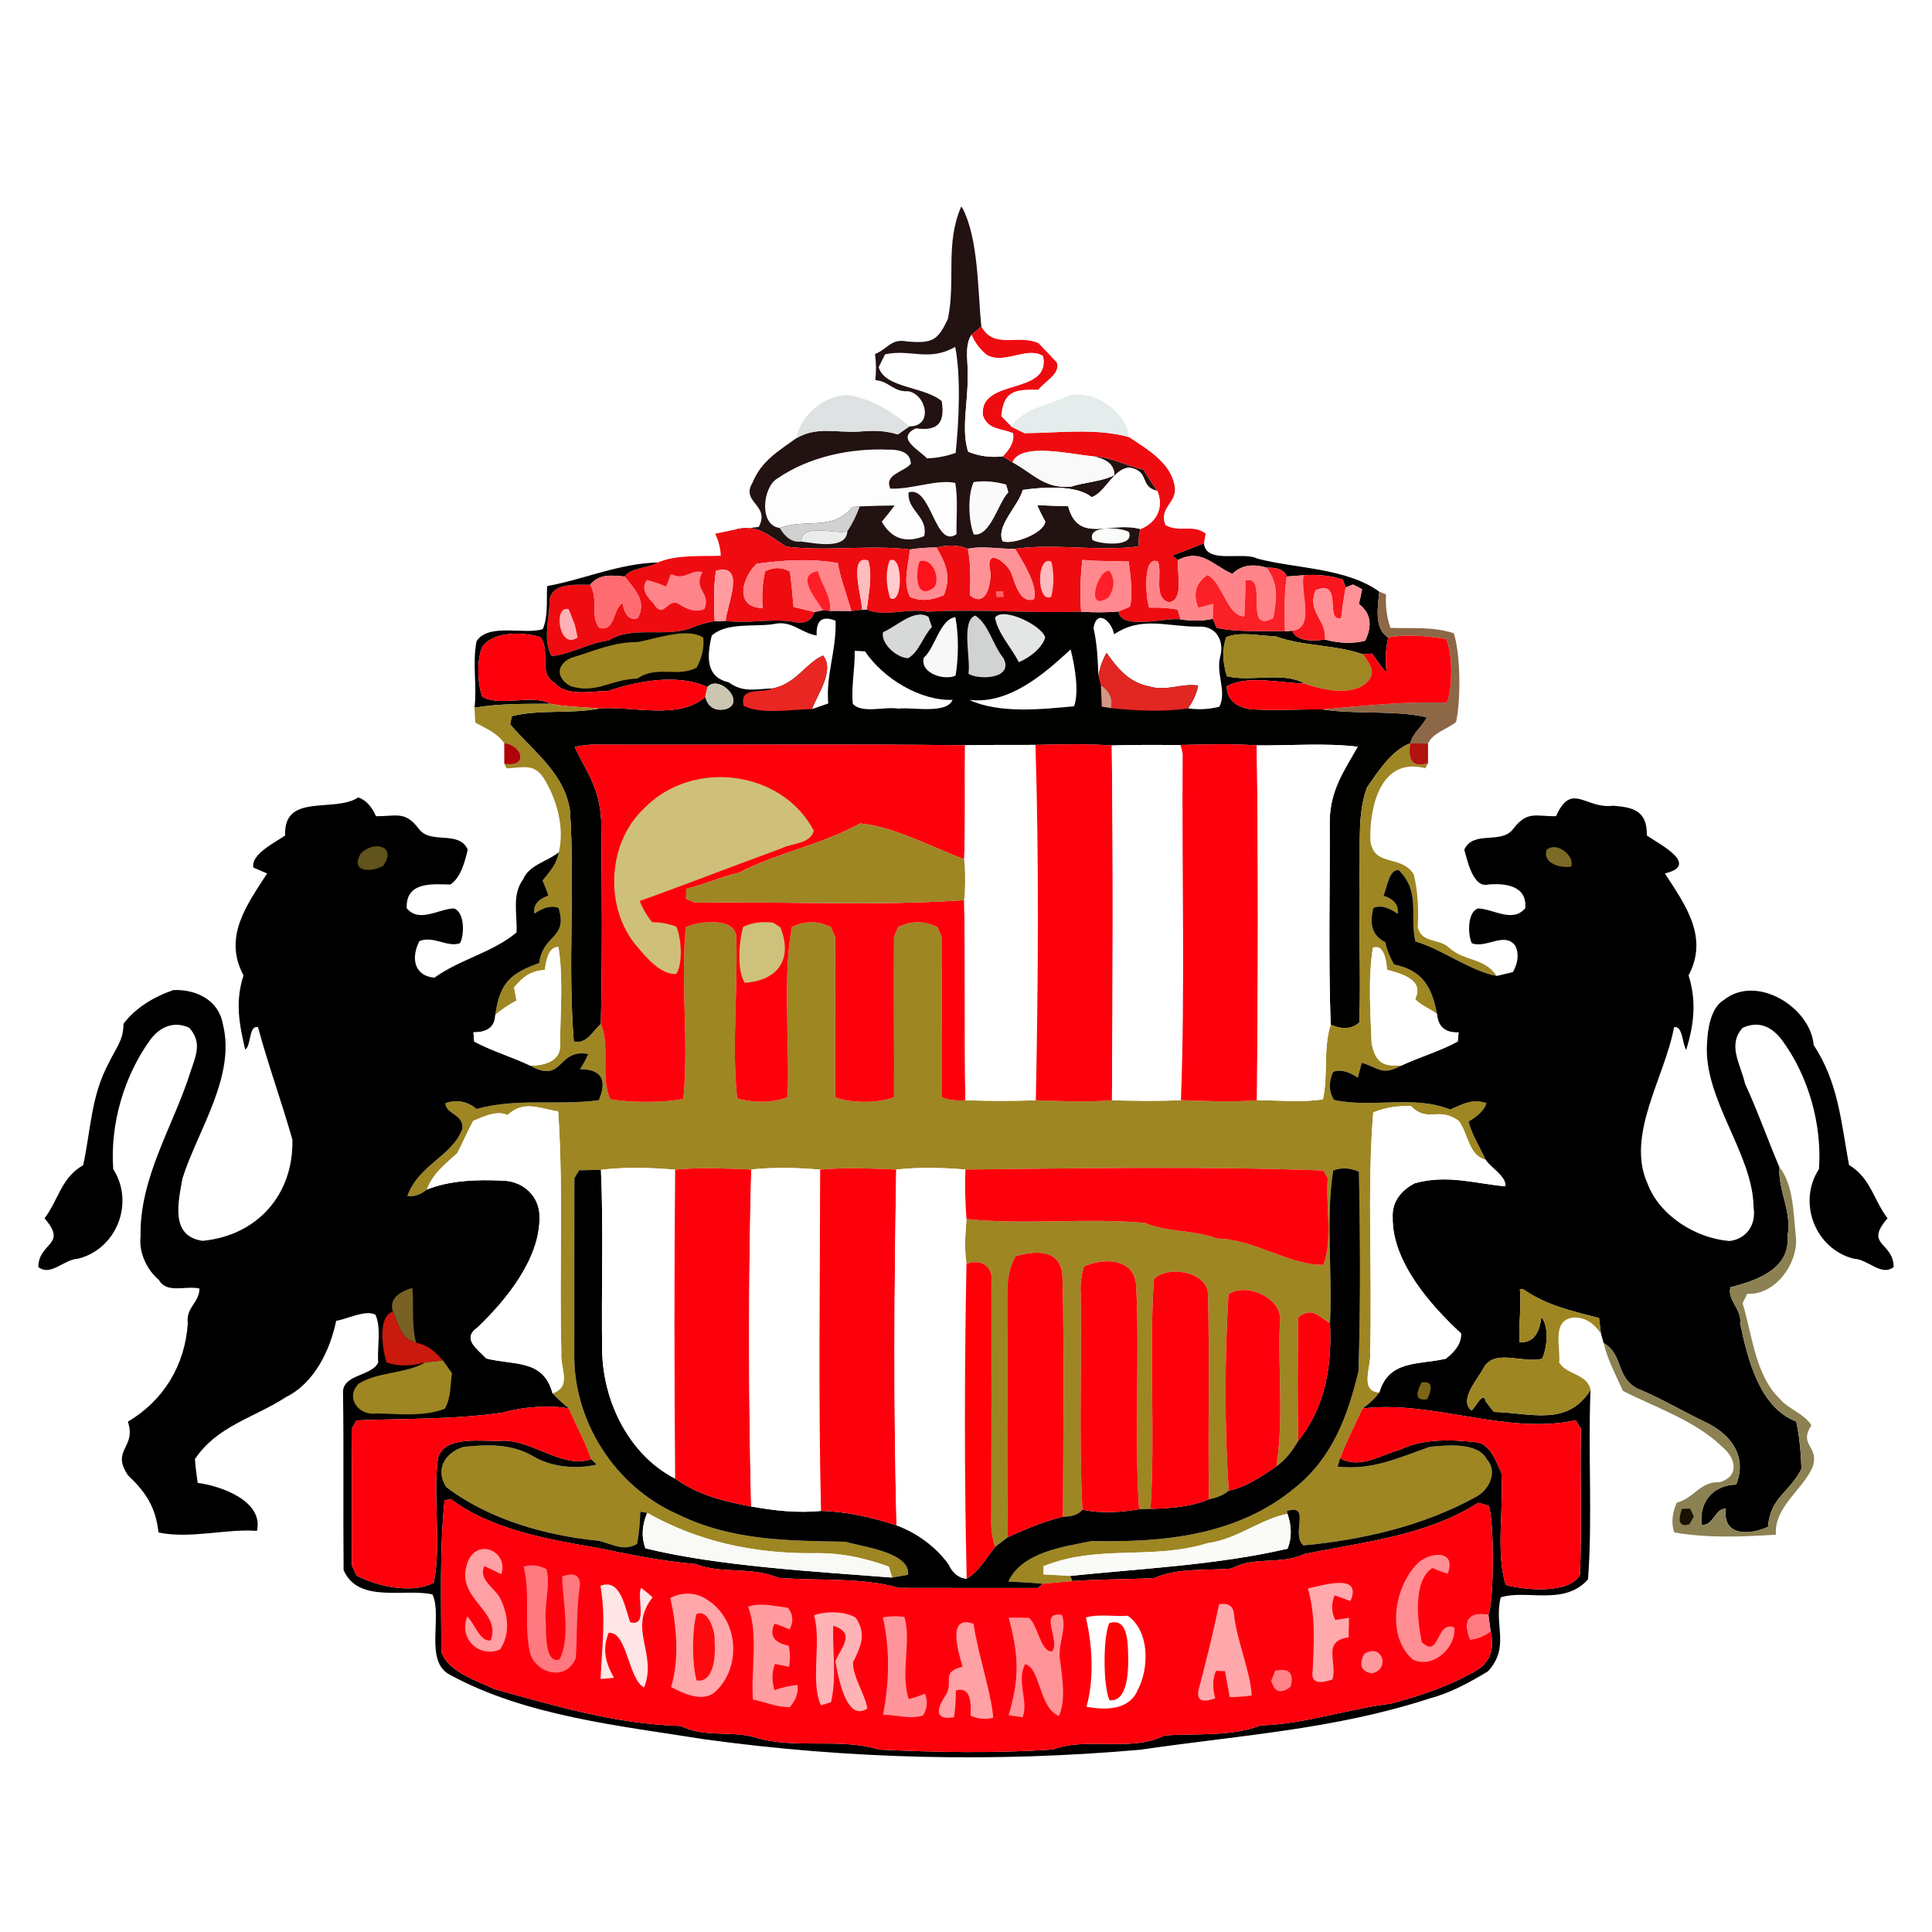
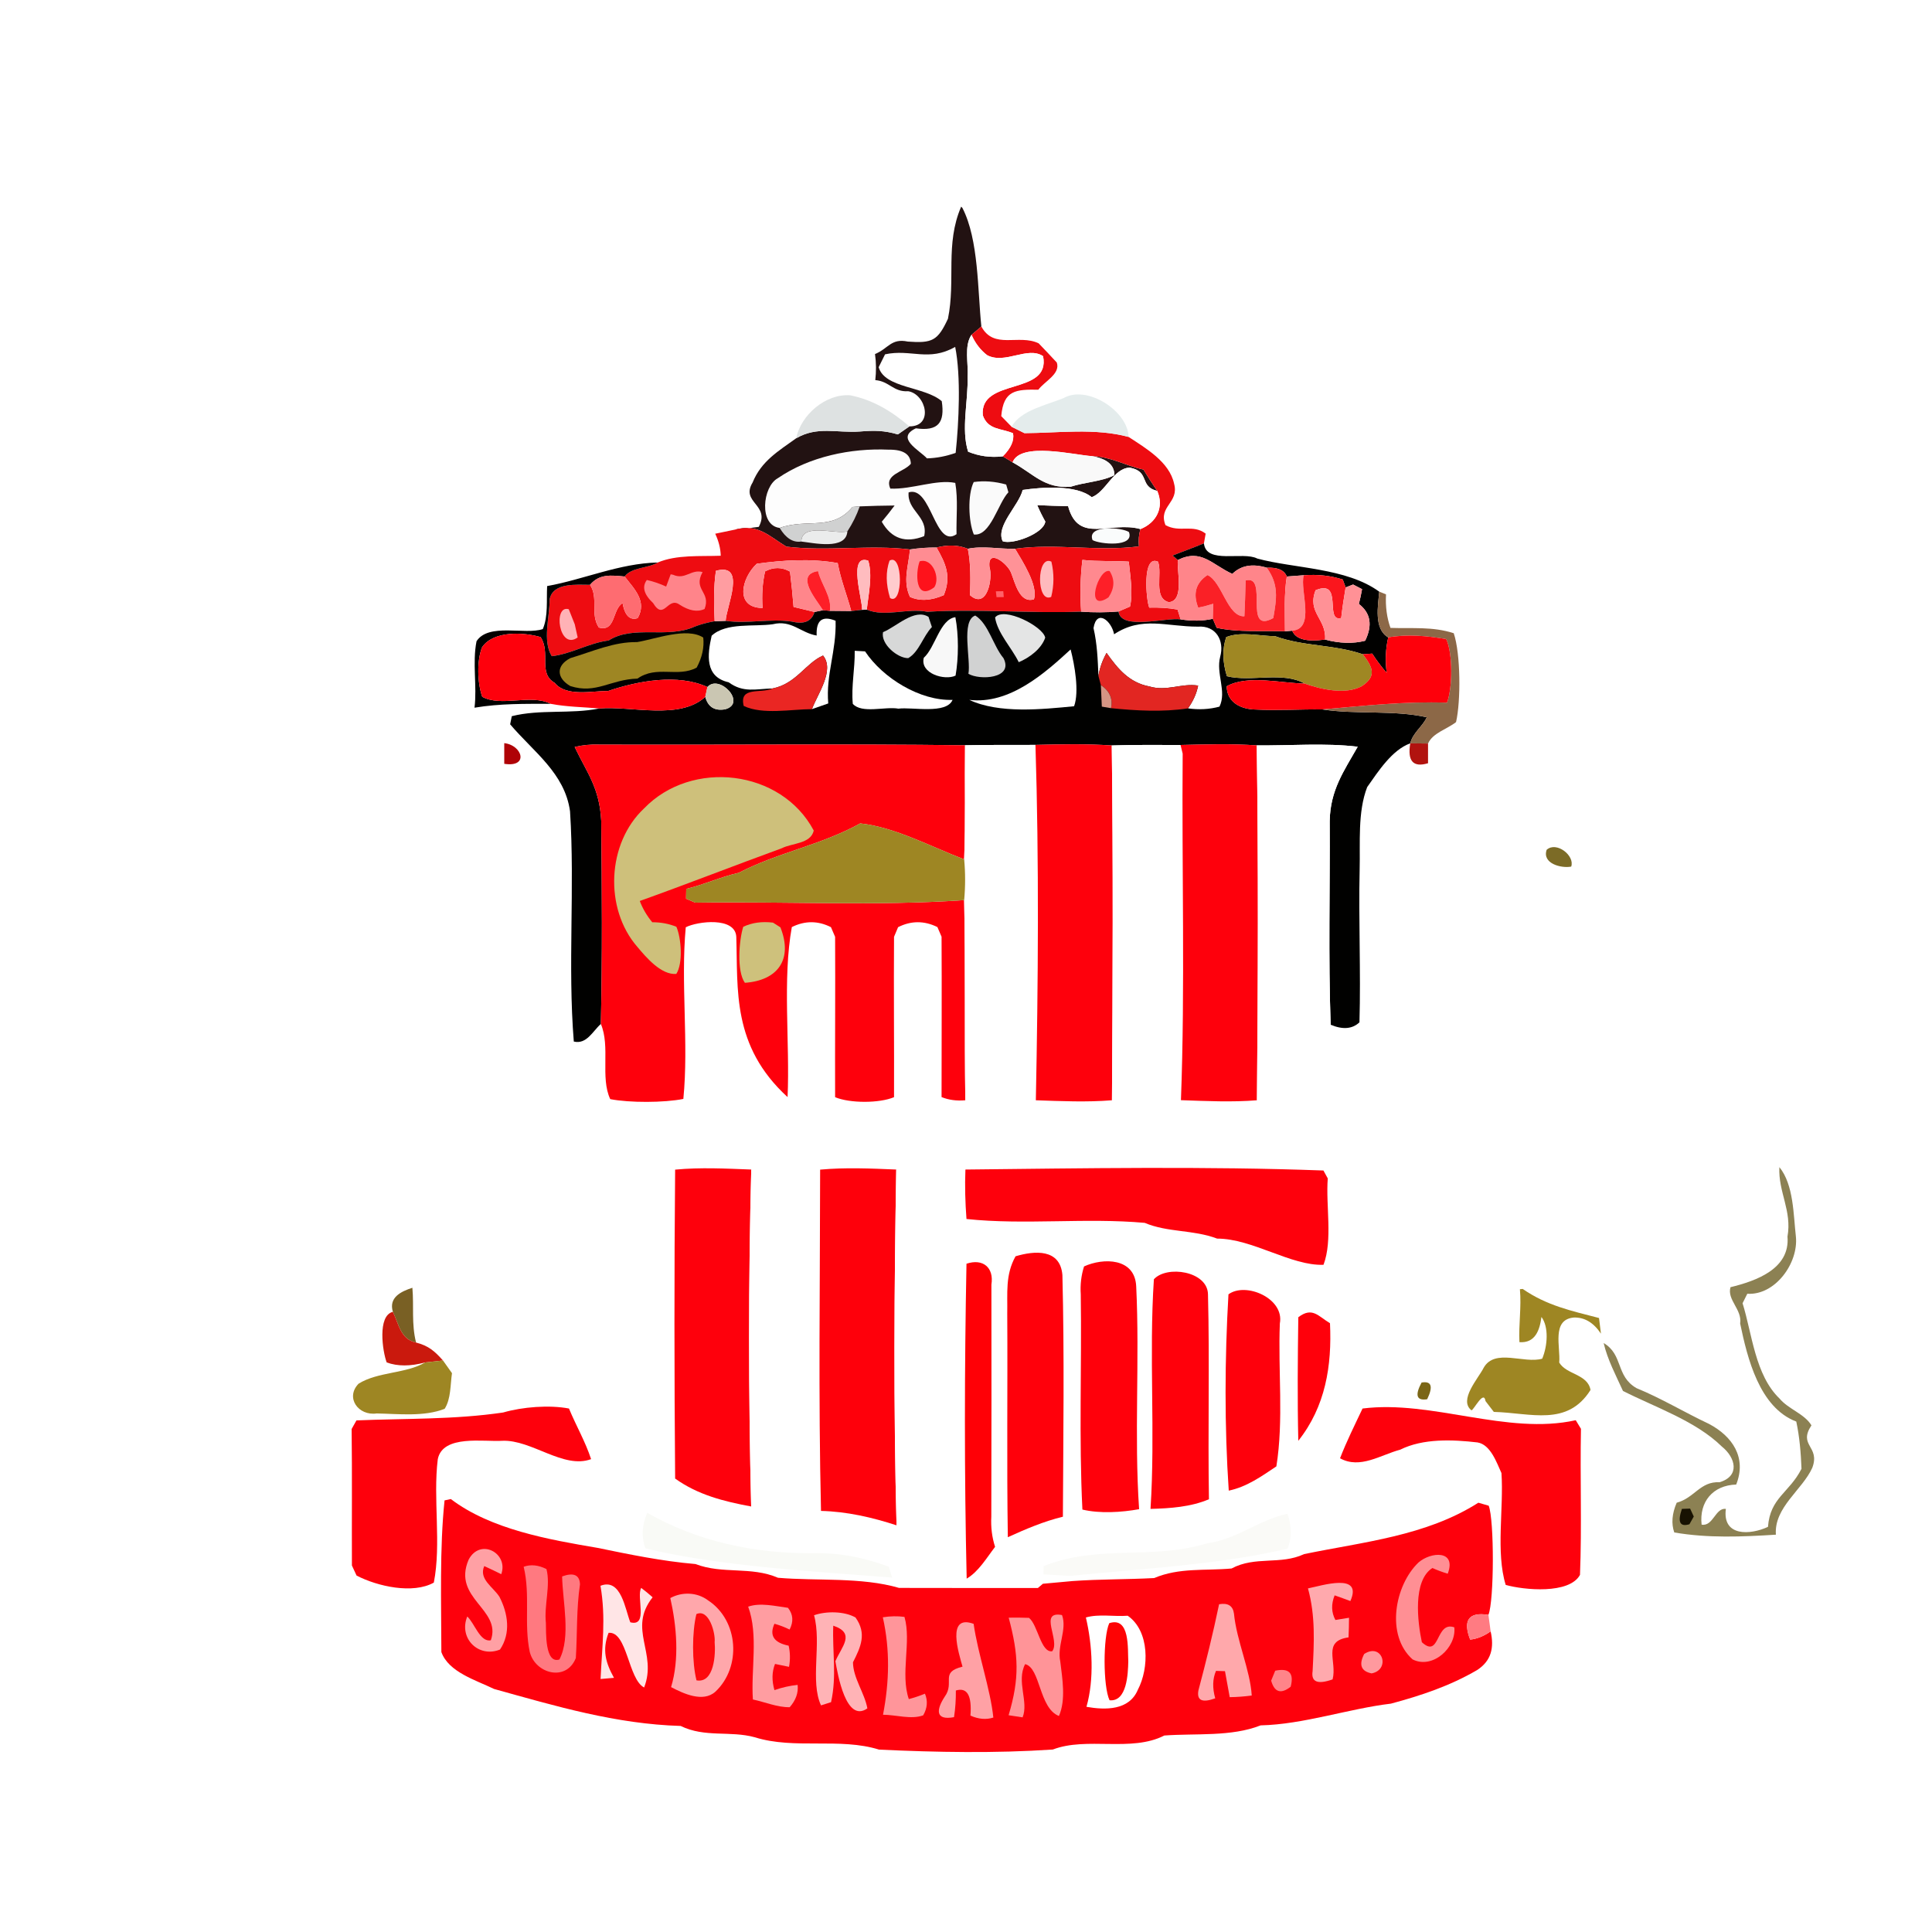
<svg xmlns="http://www.w3.org/2000/svg" version="1.1" viewBox="0 0 200 200" width="200.0pt" height="200.0pt">
  <path d="M 0.00 0.00 L 200.00 0.00 L 200.00 200.00 L 0.00 200.00 L 0.00 0.00 Z" fill="#ffffff" />
  <path d="M 99.50 21.39 L 99.63 21.53 C 101.32 24.79 101.20 30.09 101.59 33.80 L 100.57 34.66 C 99.78 35.81 100.27 37.65 100.16 39.00 C 100.25 41.42 99.47 44.44 100.22 46.76 C 101.34 47.22 102.54 47.39 103.81 47.24 L 104.82 47.86 C 107.01 49.06 108.10 50.58 110.82 50.39 C 112.32 49.90 114.05 49.86 115.36 49.19 C 115.37 48.15 114.60 47.49 113.05 47.22 C 114.99 47.27 116.52 48.21 118.37 48.61 C 118.83 49.36 119.30 50.10 119.80 50.82 C 117.88 50.36 119.09 48.80 116.94 48.41 C 115.26 48.47 114.45 50.96 113.01 51.47 C 111.44 50.16 107.85 50.43 105.87 50.72 C 105.46 52.35 103.04 54.47 103.80 56.03 C 104.85 56.41 108.06 55.22 108.21 53.99 C 107.90 53.44 107.62 52.87 107.37 52.29 C 108.44 52.34 109.50 52.38 110.57 52.40 C 111.64 56.37 114.92 53.90 118.06 54.77 C 117.89 55.33 117.84 55.93 117.90 56.56 C 113.64 57.12 109.30 56.22 105.08 56.81 C 103.47 56.85 101.76 56.48 100.19 56.81 C 99.21 56.41 98.13 56.37 96.95 56.68 C 96.02 56.67 95.10 56.74 94.20 56.88 C 90.08 56.37 85.61 57.10 81.41 56.59 C 79.53 55.45 78.49 54.19 76.06 54.83 C 76.89 54.75 77.73 54.66 78.55 54.54 C 79.77 52.23 76.63 52.04 77.91 49.95 C 78.80 47.74 80.57 46.70 82.42 45.37 C 84.62 44.09 86.60 44.84 89.01 44.67 C 90.50 44.55 91.51 44.55 92.95 44.97 L 94.14 44.14 C 96.68 44.14 95.86 40.80 94.02 40.50 C 92.48 40.60 92.06 39.46 90.61 39.35 C 90.71 38.46 90.71 37.56 90.58 36.65 C 91.96 36.09 92.24 34.99 93.98 35.36 C 96.53 35.55 97.08 35.25 98.13 33.00 C 98.95 29.01 97.82 25.28 99.50 21.39 Z" fill="#221212" />
  <path d="M 101.59 33.80 C 102.89 36.22 105.45 34.55 107.52 35.54 C 108.15 36.19 108.78 36.86 109.40 37.53 C 109.80 38.71 108.11 39.49 107.49 40.34 C 105.17 40.31 103.88 40.37 103.65 43.08 L 104.72 44.18 L 106.05 44.84 C 109.58 44.82 113.34 44.29 116.83 45.23 C 118.60 46.39 121.06 47.82 121.54 50.07 C 122.09 52.06 119.87 52.40 120.65 54.36 C 122.12 55.18 123.47 54.22 124.81 55.24 L 124.63 56.25 C 123.56 56.69 122.47 57.08 121.39 57.51 L 121.93 57.97 C 121.81 59.10 122.63 62.19 121.00 62.34 C 119.36 61.92 120.35 59.41 119.88 58.15 C 118.21 57.36 118.65 62.15 118.97 62.90 C 119.97 62.87 120.95 62.93 121.90 63.10 L 122.22 64.12 C 120.78 63.88 116.01 65.30 115.79 63.30 L 116.98 62.79 C 117.30 61.38 117.00 59.59 116.85 58.14 C 115.25 58.04 113.66 58.14 112.05 57.96 C 111.84 59.72 111.79 61.55 111.92 63.32 C 106.65 63.51 101.32 63.02 96.00 63.33 C 93.91 62.92 91.63 63.91 89.73 63.11 C 89.90 61.53 90.35 59.56 89.88 58.04 C 87.73 57.29 89.31 62.15 89.24 63.13 L 88.12 63.25 C 87.67 61.57 87.03 60.01 86.72 58.29 C 84.00 57.80 81.07 57.98 78.34 58.36 C 76.77 59.81 76.01 62.91 78.94 62.94 C 78.85 61.59 78.93 60.33 79.20 59.15 C 80.07 58.69 80.93 58.69 81.78 59.17 C 81.93 60.38 82.05 61.60 82.15 62.83 L 84.32 63.35 C 84.02 64.32 83.24 64.65 82.00 64.35 C 79.69 64.01 77.44 64.60 75.12 64.27 C 75.18 62.82 77.34 58.20 74.11 59.09 C 73.86 60.80 73.90 62.59 73.98 64.31 C 73.27 64.43 72.58 64.61 71.93 64.86 C 69.08 66.16 65.60 64.66 63.01 66.30 C 60.96 66.56 59.20 67.68 57.12 67.93 C 56.13 66.35 56.91 63.84 56.90 62.04 C 57.23 60.28 59.73 60.54 61.08 60.54 C 61.98 61.91 61.07 63.54 61.99 64.96 C 63.76 65.45 63.37 63.05 64.45 62.44 C 64.68 63.72 65.20 64.24 66.01 63.99 C 67.01 62.25 65.66 60.97 64.66 59.68 C 65.38 58.71 67.07 58.85 68.09 58.23 C 70.05 57.40 72.50 57.61 74.61 57.53 C 74.59 56.78 74.40 56.02 74.04 55.25 L 76.06 54.83 C 78.49 54.19 79.53 55.45 81.41 56.59 C 85.61 57.10 90.08 56.37 94.20 56.88 C 94.05 58.60 93.43 60.14 94.20 61.79 C 95.22 62.25 96.39 62.18 97.70 61.61 C 98.49 59.67 97.92 58.37 96.95 56.68 C 98.13 56.37 99.21 56.41 100.19 56.81 C 100.51 58.41 100.46 60.00 100.42 61.62 C 102.19 63.15 102.80 59.85 102.43 58.70 C 102.21 56.69 104.31 58.34 104.67 59.30 C 105.08 60.31 105.53 62.49 107.03 62.04 C 107.50 60.65 105.83 58.07 105.08 56.81 C 109.30 56.22 113.64 57.12 117.90 56.56 C 117.84 55.93 117.89 55.33 118.06 54.77 C 119.72 54.11 120.53 52.53 119.80 50.82 C 119.30 50.10 118.83 49.36 118.37 48.61 C 116.52 48.21 114.99 47.27 113.05 47.22 C 111.19 47.10 105.65 45.71 104.82 47.86 L 103.81 47.24 C 104.65 46.40 105.01 45.60 104.87 44.85 C 103.63 44.32 102.28 44.52 101.74 43.00 C 101.37 39.05 108.79 40.99 107.98 36.87 C 106.37 35.80 104.05 37.75 102.19 36.77 C 101.50 36.24 100.96 35.54 100.57 34.66 L 101.59 33.80 Z" fill="#ee0c11" />
  <path d="M 100.57 34.66 C 100.96 35.54 101.50 36.24 102.19 36.77 C 104.05 37.75 106.37 35.80 107.98 36.87 C 108.79 40.99 101.37 39.05 101.74 43.00 C 102.28 44.52 103.63 44.32 104.87 44.85 C 105.01 45.60 104.65 46.40 103.81 47.24 C 102.54 47.39 101.34 47.22 100.22 46.76 C 99.47 44.44 100.25 41.42 100.16 39.00 C 100.27 37.65 99.78 35.81 100.57 34.66 Z" fill="#ffffff" />
  <path d="M 98.88 35.91 C 99.49 38.94 99.26 43.77 98.93 46.88 C 97.95 47.23 96.96 47.42 95.96 47.45 C 95.17 46.59 92.66 45.35 94.81 44.34 C 97.11 44.66 97.83 43.77 97.49 41.53 C 95.71 39.99 91.58 40.21 90.96 38.01 L 91.62 36.68 C 94.29 36.10 96.13 37.48 98.88 35.91 Z" fill="#ffffff" />
  <path d="M 88.01 40.92 C 90.37 41.39 92.34 42.59 94.14 44.14 L 92.95 44.97 C 91.51 44.55 90.50 44.55 89.01 44.67 C 86.60 44.84 84.62 44.09 82.42 45.37 C 82.90 42.95 85.49 40.73 88.01 40.92 Z" fill="#dee2e2" />
  <path d="M 110.10 41.21 C 112.55 39.81 116.77 42.56 116.83 45.23 C 113.34 44.29 109.58 44.82 106.05 44.84 L 104.72 44.18 C 105.61 42.48 108.43 41.90 110.10 41.21 Z" fill="#e4ecec" />
  <path d="M 92.01 46.55 C 93.50 46.53 94.26 47.02 94.29 48.01 C 93.58 48.88 91.49 49.09 92.17 50.58 C 94.41 50.68 96.94 49.59 98.89 49.99 C 99.19 51.72 98.98 53.54 99.02 55.30 C 96.77 56.86 96.42 50.23 94.06 50.97 C 93.88 52.88 96.12 53.45 95.67 55.50 C 93.74 56.26 92.28 55.76 91.28 54.01 C 91.74 53.46 92.19 52.90 92.61 52.33 C 91.41 52.34 90.20 52.37 89.00 52.42 L 88.25 52.48 C 86.16 55.02 83.58 53.63 80.71 54.65 C 78.53 54.39 78.94 50.37 80.51 49.51 C 83.77 47.27 88.08 46.37 92.01 46.55 Z" fill="#fdfdfd" />
  <path d="M 113.05 47.22 C 114.60 47.49 115.37 48.15 115.36 49.19 C 114.05 49.86 112.32 49.90 110.82 50.39 C 108.10 50.58 107.01 49.06 104.82 47.86 C 105.65 45.71 111.19 47.10 113.05 47.22 Z" fill="#f9f9f9" />
  <path d="M 116.94 48.41 C 119.09 48.80 117.88 50.36 119.80 50.82 C 120.53 52.53 119.72 54.11 118.06 54.77 C 114.92 53.90 111.64 56.37 110.57 52.40 C 109.50 52.38 108.44 52.34 107.37 52.29 C 107.62 52.87 107.90 53.44 108.21 53.99 C 108.06 55.22 104.85 56.41 103.80 56.03 C 103.04 54.47 105.46 52.35 105.87 50.72 C 107.85 50.43 111.44 50.16 113.01 51.47 C 114.45 50.96 115.26 48.47 116.94 48.41 Z" fill="#ffffff" />
  <path d="M 100.80 49.90 C 101.87 49.75 102.99 49.83 104.16 50.16 L 104.39 50.96 C 103.31 52.09 102.54 55.54 100.81 55.33 C 100.25 53.99 100.15 51.21 100.80 49.90 Z" fill="#fafafa" />
  <path d="M 88.25 52.48 L 89.00 52.42 C 88.69 53.32 88.26 54.18 87.72 55.01 C 86.46 55.34 82.99 54.07 82.95 56.06 C 82.10 56.19 81.35 55.72 80.71 54.65 C 83.58 53.63 86.16 55.02 88.25 52.48 Z" fill="#d0d1d1" />
  <path d="M 87.72 55.01 C 87.59 56.98 84.21 56.20 82.95 56.06 C 82.99 54.07 86.46 55.34 87.72 55.01 Z" fill="#ebecec" />
  <path d="M 116.87 55.08 C 117.47 56.70 113.82 56.33 113.10 55.91 C 112.47 54.29 116.17 54.59 116.87 55.08 Z" fill="#fafcfc" />
  <path d="M 124.63 56.25 C 124.86 58.45 128.67 57.05 130.15 57.82 C 133.97 58.86 139.37 58.76 142.78 61.25 C 142.65 62.67 142.20 65.13 143.71 65.98 C 143.44 67.15 143.38 68.38 143.55 69.65 C 143.00 69.02 142.50 68.36 142.05 67.66 L 141.08 67.73 C 138.03 66.69 134.97 66.94 132.01 65.86 C 130.38 65.84 128.48 65.35 126.94 65.95 C 126.52 67.17 126.55 68.52 127.01 70.00 C 129.48 70.62 132.80 69.48 135.05 70.76 C 132.61 70.73 129.17 69.83 126.99 71.04 C 127.00 72.73 128.49 73.43 129.99 73.45 C 132.29 73.57 134.59 73.41 136.89 73.44 C 140.42 73.98 144.25 73.48 147.70 74.25 C 147.26 75.22 146.27 75.83 145.99 76.95 C 144.09 77.63 142.66 79.88 141.53 81.48 C 140.53 84.06 140.82 87.25 140.75 90.00 C 140.63 95.28 140.88 100.56 140.73 105.83 C 140.00 106.52 139.01 106.61 137.75 106.08 C 137.50 99.07 137.69 92.01 137.65 84.99 C 137.71 81.78 139.11 79.84 140.55 77.30 C 137.15 76.89 133.54 77.20 130.10 77.16 C 127.47 76.98 124.85 77.06 122.21 77.12 C 119.84 77.13 117.46 77.08 115.09 77.17 C 112.45 76.99 109.82 77.05 107.19 77.11 C 104.76 77.13 102.33 77.09 99.90 77.15 C 87.27 76.99 74.63 77.13 62.00 77.08 C 61.13 77.05 60.30 77.13 59.49 77.33 C 60.79 80.05 62.07 81.56 62.24 85.00 C 62.31 91.99 62.36 99.01 62.20 106.00 C 61.36 106.74 60.73 108.14 59.40 107.82 C 58.76 99.91 59.52 91.91 59.01 83.99 C 58.47 80.03 55.21 77.82 52.81 74.98 L 52.98 74.14 C 55.89 73.40 59.09 73.94 62.04 73.34 C 65.41 73.06 70.34 74.57 73.01 72.14 C 73.29 73.18 73.97 73.61 75.05 73.43 C 77.37 72.82 74.47 69.73 73.23 71.12 C 70.17 69.71 66.02 70.49 62.95 71.53 C 61.28 71.52 58.61 72.16 57.42 70.69 C 55.67 69.68 57.04 67.58 55.96 65.95 C 54.19 65.44 51.11 65.27 49.91 66.99 C 49.34 68.40 49.42 70.70 49.92 72.13 C 51.91 73.22 54.94 71.80 57.00 72.86 C 54.33 72.86 51.76 72.82 49.12 73.26 C 49.40 71.02 48.88 68.65 49.33 66.38 C 50.57 64.45 54.38 65.75 56.19 65.12 C 56.76 63.80 56.56 62.11 56.64 60.67 C 60.43 59.99 64.10 58.32 68.09 58.23 C 67.07 58.85 65.38 58.71 64.66 59.68 C 63.30 59.56 62.06 59.37 61.08 60.54 C 59.73 60.54 57.23 60.28 56.90 62.04 C 56.91 63.84 56.13 66.35 57.12 67.93 C 59.20 67.68 60.96 66.56 63.01 66.30 C 65.60 64.66 69.08 66.16 71.93 64.86 C 72.58 64.61 73.27 64.43 73.98 64.31 L 75.12 64.27 C 77.44 64.60 79.69 64.01 82.00 64.35 C 83.24 64.65 84.02 64.32 84.32 63.35 L 85.19 63.17 L 85.91 63.23 L 88.12 63.25 L 89.24 63.13 L 89.73 63.11 C 91.63 63.91 93.91 62.92 96.00 63.33 C 101.32 63.02 106.65 63.51 111.92 63.32 C 113.22 63.41 114.51 63.41 115.79 63.30 C 116.01 65.30 120.78 63.88 122.22 64.12 C 123.41 64.30 124.52 64.29 125.55 64.06 L 125.95 64.99 C 128.18 65.48 130.71 65.27 133.02 65.35 L 133.77 65.29 C 134.12 66.17 135.26 66.47 137.17 66.21 C 138.68 66.61 140.06 66.65 141.32 66.33 C 142.10 64.73 141.89 63.46 140.67 62.52 C 140.80 62.01 140.91 61.50 141.00 60.99 L 140.07 60.51 L 139.30 60.81 L 139.00 59.99 C 137.75 59.59 136.40 59.44 134.96 59.55 L 133.21 59.68 C 132.95 59.02 132.26 58.72 131.14 58.77 C 129.65 58.32 128.46 58.53 127.57 59.41 C 125.46 58.45 124.36 56.76 121.93 57.97 L 121.39 57.51 C 122.47 57.08 123.56 56.69 124.63 56.25 Z" fill="#010100" />
  <path d="M 94.20 56.88 C 95.10 56.74 96.02 56.67 96.95 56.68 C 97.92 58.37 98.49 59.67 97.70 61.61 C 96.39 62.18 95.22 62.25 94.20 61.79 C 93.43 60.14 94.05 58.60 94.20 56.88 Z" fill="#ff8c92" />
  <path d="M 100.19 56.81 C 101.76 56.48 103.47 56.85 105.08 56.81 C 105.83 58.07 107.50 60.65 107.03 62.04 C 105.53 62.49 105.08 60.31 104.67 59.30 C 104.31 58.34 102.21 56.69 102.43 58.70 C 102.80 59.85 102.19 63.15 100.42 61.62 C 100.46 60.00 100.51 58.41 100.19 56.81 Z" fill="#ff9297" />
  <path d="M 78.34 58.36 C 81.07 57.98 84.00 57.80 86.72 58.29 C 87.03 60.01 87.67 61.57 88.12 63.25 L 85.91 63.23 C 86.13 61.79 85.03 60.53 84.68 59.12 C 82.21 59.50 84.56 62.11 85.19 63.17 L 84.32 63.35 L 82.15 62.83 C 82.05 61.60 81.93 60.38 81.78 59.17 C 80.93 58.69 80.07 58.69 79.20 59.15 C 78.93 60.33 78.85 61.59 78.94 62.94 C 76.01 62.91 76.77 59.81 78.34 58.36 Z" fill="#ff868b" />
  <path d="M 89.88 58.04 C 90.35 59.56 89.90 61.53 89.73 63.11 L 89.24 63.13 C 89.31 62.15 87.73 57.29 89.88 58.04 Z" fill="#ffbcbf" />
  <path d="M 92.08 58.04 C 93.49 57.17 93.52 62.76 92.14 61.91 C 91.70 60.48 91.68 59.19 92.08 58.04 Z" fill="#ffcbcd" />
  <path d="M 95.20 58.11 C 96.52 57.71 97.36 59.80 96.72 60.79 C 94.73 62.29 94.76 59.29 95.20 58.11 Z" fill="#fe121b" />
  <path d="M 108.84 58.14 C 109.13 59.37 109.12 60.59 108.82 61.79 C 107.27 62.51 107.28 57.38 108.84 58.14 Z" fill="#ffbabd" />
  <path d="M 112.05 57.96 C 113.66 58.14 115.25 58.04 116.85 58.14 C 117.00 59.59 117.30 61.38 116.98 62.79 L 115.79 63.30 C 114.51 63.41 113.22 63.41 111.92 63.32 C 111.79 61.55 111.84 59.72 112.05 57.96 Z" fill="#ff898f" />
  <path d="M 119.88 58.15 C 120.35 59.41 119.36 61.92 121.00 62.34 C 122.63 62.19 121.81 59.10 121.93 57.97 C 124.36 56.76 125.46 58.45 127.57 59.41 C 128.46 58.53 129.65 58.32 131.14 58.77 C 132.40 60.54 132.16 61.95 131.81 63.98 C 128.64 65.74 131.36 59.44 128.95 60.09 C 128.91 61.55 128.87 62.78 128.82 63.80 C 127.05 63.87 126.53 60.24 125.00 59.53 C 123.79 60.33 123.47 61.46 124.04 62.90 C 124.57 62.80 125.09 62.66 125.60 62.50 L 125.55 64.06 C 124.52 64.29 123.41 64.30 122.22 64.12 L 121.90 63.10 C 120.95 62.93 119.97 62.87 118.97 62.90 C 118.65 62.15 118.21 57.36 119.88 58.15 Z" fill="#ff858a" />
  <path d="M 69.43 59.45 L 69.68 59.50 C 70.94 60.06 71.53 58.89 72.73 59.22 C 71.71 61.10 73.62 61.24 72.94 63.04 C 72.20 63.39 71.33 63.23 70.33 62.58 C 69.11 61.73 68.74 64.31 67.61 62.43 C 66.65 61.53 66.44 60.74 66.96 60.04 C 67.64 60.19 68.30 60.42 68.96 60.72 L 69.43 59.45 Z" fill="#ff848a" />
  <path d="M 74.11 59.09 C 77.34 58.20 75.18 62.82 75.12 64.27 L 73.98 64.31 C 73.90 62.59 73.86 60.80 74.11 59.09 Z" fill="#ff9da1" />
  <path d="M 84.68 59.12 C 85.03 60.53 86.13 61.79 85.91 63.23 L 85.19 63.17 C 84.56 62.11 82.21 59.50 84.68 59.12 Z" fill="#fe1e27" />
  <path d="M 114.87 59.12 C 115.42 60.00 115.38 60.90 114.75 61.84 C 112.21 63.55 113.71 58.76 114.87 59.12 Z" fill="#fe1f28" />
  <path d="M 131.14 58.77 C 132.26 58.72 132.95 59.02 133.21 59.68 C 132.91 61.53 133.02 63.48 133.02 65.35 C 130.71 65.27 128.18 65.48 125.95 64.99 L 125.55 64.06 L 125.60 62.50 C 125.09 62.66 124.57 62.80 124.04 62.90 C 123.47 61.46 123.79 60.33 125.00 59.53 C 126.53 60.24 127.05 63.87 128.82 63.80 C 128.87 62.78 128.91 61.55 128.95 60.09 C 131.36 59.44 128.64 65.74 131.81 63.98 C 132.16 61.95 132.40 60.54 131.14 58.77 Z" fill="#fa2026" />
  <path d="M 64.66 59.68 C 65.66 60.97 67.01 62.25 66.01 63.99 C 65.20 64.24 64.68 63.72 64.45 62.44 C 63.37 63.05 63.76 65.45 61.99 64.96 C 61.07 63.54 61.98 61.91 61.08 60.54 C 62.06 59.37 63.30 59.56 64.66 59.68 Z" fill="#fe6c71" />
  <path d="M 133.21 59.68 L 134.96 59.55 C 134.54 61.16 136.21 65.08 133.77 65.29 L 133.02 65.35 C 133.02 63.48 132.91 61.53 133.21 59.68 Z" fill="#ff868b" />
  <path d="M 134.96 59.55 C 136.40 59.44 137.75 59.59 139.00 59.99 L 139.30 60.81 C 139.12 61.86 138.96 62.92 138.84 63.98 C 137.05 64.44 139.11 59.89 136.19 61.10 C 135.28 63.43 137.33 64.06 137.17 66.21 C 135.26 66.47 134.12 66.17 133.77 65.29 C 136.21 65.08 134.54 61.16 134.96 59.55 Z" fill="#fa161d" />
  <path d="M 103.09 61.21 L 103.86 61.20 L 103.91 61.81 L 103.16 61.82 L 103.09 61.21 Z" fill="#ff6269" />
  <path d="M 136.19 61.10 C 139.11 59.89 137.05 64.44 138.84 63.98 C 138.96 62.92 139.12 61.86 139.30 60.81 L 140.07 60.51 L 141.00 60.99 C 140.91 61.50 140.80 62.01 140.67 62.52 C 141.89 63.46 142.10 64.73 141.32 66.33 C 140.06 66.65 138.68 66.61 137.17 66.21 C 137.33 64.06 135.28 63.43 136.19 61.10 Z" fill="#ff9196" />
  <path d="M 142.78 61.25 L 143.48 61.53 C 143.41 62.80 143.57 63.96 143.94 65.00 C 146.18 65.08 148.30 64.84 150.49 65.55 C 151.21 67.68 151.23 72.58 150.73 74.75 C 149.81 75.48 148.31 75.87 147.83 76.97 L 145.99 76.95 C 146.27 75.83 147.26 75.22 147.70 74.25 C 144.25 73.48 140.42 73.98 136.89 73.44 C 141.20 73.06 145.45 72.59 149.79 72.74 C 150.37 71.27 150.40 67.59 149.71 66.16 C 147.73 65.82 145.71 65.63 143.71 65.98 C 142.20 65.13 142.65 62.67 142.78 61.25 Z" fill="#8c6847" />
  <path d="M 58.88 63.07 L 59.50 64.63 L 59.80 65.99 C 57.84 67.39 57.23 62.55 58.88 63.07 Z" fill="#ffb2b6" />
  <path d="M 86.50 64.26 C 86.59 67.45 85.48 69.80 85.74 72.82 L 84.05 73.41 C 84.62 71.87 86.44 69.38 85.20 67.86 C 83.38 68.66 82.43 70.78 79.97 71.27 C 78.22 71.31 76.96 71.75 75.43 70.63 C 72.94 70.07 73.23 67.77 73.67 65.81 C 75.17 64.41 78.06 64.90 80.00 64.62 C 81.94 64.14 82.89 65.52 84.54 65.79 C 84.47 64.21 85.12 63.70 86.50 64.26 Z" fill="#ffffff" />
  <path d="M 96.12 63.86 L 96.47 64.91 C 95.56 65.86 95.14 67.49 94.02 68.13 C 92.92 68.15 91.15 66.67 91.41 65.44 C 92.78 64.89 94.67 62.94 96.12 63.86 Z" fill="#d7d8d8" />
  <path d="M 98.90 63.89 C 99.25 65.73 99.24 68.10 98.92 69.94 C 97.79 70.48 95.21 69.72 95.63 68.09 C 96.81 67.05 97.30 64.10 98.90 63.89 Z" fill="#f8f8f8" />
  <path d="M 100.96 63.72 C 102.33 64.57 102.81 66.85 103.88 68.13 C 104.98 70.28 101.37 70.43 100.25 69.75 C 100.52 68.30 99.45 64.24 100.96 63.72 Z" fill="#d1d2d2" />
  <path d="M 103.01 63.92 C 103.91 62.76 107.98 64.84 108.20 66.01 C 107.81 67.17 106.56 68.09 105.46 68.55 C 104.73 67.05 103.26 65.55 103.01 63.92 Z" fill="#e4e5e5" />
  <path d="M 115.33 65.66 C 118.21 63.75 120.72 64.87 124.01 64.87 C 125.87 64.73 126.78 66.31 126.31 68.00 C 125.86 69.72 127.01 71.58 126.24 73.15 C 125.20 73.43 124.12 73.49 122.98 73.33 C 123.52 72.57 123.87 71.79 124.03 70.97 C 122.31 70.70 120.78 71.60 118.98 71.06 C 116.89 70.66 115.72 69.24 114.55 67.59 C 114.12 68.36 113.84 69.15 113.71 69.97 C 113.64 68.30 113.58 66.66 113.20 65.02 C 113.53 62.99 115.07 64.27 115.33 65.66 Z" fill="#ffffff" />
  <path d="M 55.96 65.95 C 57.04 67.58 55.67 69.68 57.42 70.69 C 58.61 72.16 61.28 71.52 62.95 71.53 C 66.02 70.49 70.17 69.71 73.23 71.12 L 73.01 72.14 C 70.34 74.57 65.41 73.06 62.04 73.34 C 60.34 73.19 58.68 73.18 57.00 72.86 C 54.94 71.80 51.91 73.22 49.92 72.13 C 49.42 70.70 49.34 68.40 49.91 66.99 C 51.11 65.27 54.19 65.44 55.96 65.95 Z" fill="#fe000c" />
  <path d="M 72.80 66.00 C 72.91 67.01 72.69 68.05 72.12 69.11 C 70.16 70.17 67.98 68.84 65.99 70.25 C 63.21 70.32 61.71 71.88 59.04 71.02 C 57.61 70.20 57.53 68.91 59.04 68.13 C 61.35 67.44 63.55 66.43 65.95 66.47 C 67.84 66.16 71.10 64.90 72.80 66.00 Z" fill="#9e8623" />
  <path d="M 126.94 65.95 C 128.48 65.35 130.38 65.84 132.01 65.86 C 134.97 66.94 138.03 66.69 141.08 67.73 C 142.05 69.01 142.60 69.98 140.96 71.04 C 139.29 71.94 136.75 71.37 135.05 70.76 C 132.80 69.48 129.48 70.62 127.01 70.00 C 126.55 68.52 126.52 67.17 126.94 65.95 Z" fill="#9f8723" />
  <path d="M 143.71 65.98 C 145.71 65.63 147.73 65.82 149.71 66.16 C 150.40 67.59 150.37 71.27 149.79 72.74 C 145.45 72.59 141.20 73.06 136.89 73.44 C 134.59 73.41 132.29 73.57 129.99 73.45 C 128.49 73.43 127.00 72.73 126.99 71.04 C 129.17 69.83 132.61 70.73 135.05 70.76 C 136.75 71.37 139.29 71.94 140.96 71.04 C 142.60 69.98 142.05 69.01 141.08 67.73 L 142.05 67.66 C 142.50 68.36 143.00 69.02 143.55 69.65 C 143.38 68.38 143.44 67.15 143.71 65.98 Z" fill="#fe000b" />
  <path d="M 88.48 67.37 L 89.55 67.43 C 91.40 70.21 95.26 72.57 98.61 72.45 C 97.98 73.97 94.42 73.17 93.00 73.36 C 91.64 73.11 89.22 73.91 88.28 72.86 C 88.11 71.01 88.51 69.22 88.48 67.37 Z" fill="#ffffff" />
  <path d="M 110.83 67.23 C 111.24 68.81 111.74 71.59 111.19 73.11 C 107.87 73.43 103.42 73.90 100.34 72.45 C 104.50 72.95 108.15 69.70 110.83 67.23 Z" fill="#ffffff" />
  <path d="M 85.20 67.86 C 86.44 69.38 84.62 71.87 84.05 73.41 C 81.89 73.42 78.94 74.01 76.99 73.08 C 76.48 71.01 78.80 71.83 79.97 71.27 C 82.43 70.78 83.38 68.66 85.20 67.86 Z" fill="#ea2623" />
  <path d="M 114.55 67.59 C 115.72 69.24 116.89 70.66 118.98 71.06 C 120.78 71.60 122.31 70.70 124.03 70.97 C 123.87 71.79 123.52 72.57 122.98 73.33 C 120.37 73.73 117.62 73.57 115.01 73.31 C 115.22 72.33 114.87 71.53 113.96 70.92 L 113.71 69.97 C 113.84 69.15 114.12 68.36 114.55 67.59 Z" fill="#e22622" />
  <path d="M 73.23 71.12 C 74.47 69.73 77.37 72.82 75.05 73.43 C 73.97 73.61 73.29 73.18 73.01 72.14 L 73.23 71.12 Z" fill="#cac6b2" />
  <path d="M 113.96 70.92 C 114.87 71.53 115.22 72.33 115.01 73.31 L 114.06 73.15 L 113.96 70.92 Z" fill="#d59584" />
-   <path d="M 49.12 73.26 C 51.76 72.82 54.33 72.86 57.00 72.86 C 58.68 73.18 60.34 73.19 62.04 73.34 C 59.09 73.94 55.89 73.40 52.98 74.14 L 52.81 74.98 C 55.21 77.82 58.47 80.03 59.01 83.99 C 59.52 91.91 58.76 99.91 59.40 107.82 C 60.73 108.14 61.36 106.74 62.20 106.00 C 63.20 108.35 62.12 111.53 63.17 113.78 C 65.14 114.17 68.77 114.16 70.74 113.76 C 71.31 107.95 70.45 101.77 70.99 95.99 C 72.20 95.37 76.12 94.88 76.22 96.98 C 76.40 102.46 75.74 108.27 76.31 113.70 C 77.88 114.16 80.00 114.22 81.53 113.57 C 81.78 107.95 80.99 101.36 81.97 95.97 C 83.32 95.30 84.68 95.30 86.02 95.98 L 86.45 96.98 C 86.48 102.51 86.43 108.04 86.45 113.58 C 87.98 114.22 91.02 114.22 92.55 113.58 C 92.57 108.04 92.51 102.51 92.55 96.98 L 92.97 95.98 C 94.32 95.30 95.68 95.30 97.04 95.97 L 97.47 96.97 C 97.50 102.50 97.47 108.04 97.47 113.57 C 98.21 113.87 99.03 113.98 99.93 113.90 C 102.36 113.97 104.80 113.99 107.23 113.90 C 109.87 113.99 112.48 114.11 115.11 113.90 C 117.49 113.96 119.87 114.00 122.25 113.89 C 124.88 113.98 127.49 114.11 130.12 113.90 C 132.37 113.88 134.72 114.16 136.95 113.80 C 137.50 111.37 136.96 108.49 137.75 106.08 C 139.01 106.61 140.00 106.52 140.73 105.83 C 140.88 100.56 140.63 95.28 140.75 90.00 C 140.82 87.25 140.53 84.06 141.53 81.48 C 142.66 79.88 144.09 77.63 145.99 76.95 C 145.68 78.79 146.29 79.47 147.83 79.01 L 147.55 79.53 C 142.91 78.30 141.75 83.58 141.86 87.03 C 142.23 89.82 145.03 88.41 146.35 90.51 C 146.80 92.35 146.85 94.14 146.77 96.02 C 147.17 97.62 148.91 97.15 149.96 98.06 C 151.57 99.57 153.61 99.07 154.94 101.03 C 152.15 100.50 149.23 98.24 146.52 97.46 C 145.90 94.67 147.09 92.39 144.81 90.08 C 143.77 89.94 143.58 91.96 143.21 92.72 C 144.32 93.08 144.81 93.70 144.68 94.59 C 143.68 93.88 142.85 93.68 142.17 93.99 C 141.80 95.52 141.91 96.77 143.40 97.54 C 143.59 98.37 143.90 99.14 144.31 99.84 C 147.29 100.47 148.22 102.16 148.76 104.98 C 148.09 104.43 147.02 104.06 146.50 103.41 C 147.47 101.41 145.07 100.80 143.59 100.39 C 143.44 98.56 142.95 97.81 142.12 98.12 C 141.61 101.28 141.87 104.80 141.99 108.02 C 142.41 109.94 143.07 110.42 145.08 110.30 C 143.04 111.40 142.79 110.55 140.96 110.02 L 140.56 111.56 C 139.55 110.88 138.69 110.68 137.99 110.97 C 137.52 112.08 137.56 113.05 138.11 113.87 C 142.16 114.73 146.33 113.33 150.12 114.85 C 151.45 114.31 152.38 113.67 153.89 114.20 C 153.65 114.89 153.03 115.52 152.03 116.10 C 152.35 117.48 153.22 118.72 153.77 120.04 C 152.03 119.61 152.01 117.39 151.01 116.03 C 148.84 114.49 147.86 116.30 146.06 114.50 C 144.64 114.45 143.35 114.67 142.16 115.16 C 141.50 123.02 142.08 131.98 141.83 140.00 C 142.03 141.31 140.64 144.04 142.79 144.14 C 142.35 144.75 141.77 145.30 141.05 145.81 C 140.24 147.52 139.40 149.20 138.72 150.96 L 138.47 151.82 C 142.03 152.23 144.77 150.91 148.01 149.78 C 149.72 149.61 152.95 149.25 153.91 151.06 C 155.05 152.32 154.20 154.13 152.91 154.89 C 147.42 157.96 140.99 159.42 134.93 159.98 C 133.59 158.83 135.78 155.62 133.22 156.42 L 133.28 156.71 C 130.47 157.26 128.02 159.36 125.01 159.75 C 119.21 161.53 113.72 159.84 108.03 162.13 L 108.02 162.98 C 108.94 163.02 109.86 163.08 110.78 163.14 L 111.03 163.67 C 110.00 163.76 108.98 163.85 107.96 163.95 C 106.77 163.84 105.58 163.77 104.39 163.72 C 105.79 160.66 110.14 160.12 113.05 159.52 C 120.44 159.70 128.10 158.95 134.01 154.05 C 137.91 150.95 139.50 146.64 140.63 141.95 C 140.85 135.09 140.81 128.16 140.68 121.30 C 139.75 120.88 138.86 120.84 138.01 121.17 C 137.22 126.04 137.95 131.92 137.68 136.98 C 136.46 136.25 135.85 135.25 134.40 136.36 C 134.34 140.61 134.30 144.90 134.40 149.15 C 133.77 150.20 133.13 151.08 132.13 151.80 C 132.90 146.99 132.29 141.88 132.49 137.00 C 132.98 134.39 128.94 132.68 127.17 133.99 C 126.78 140.64 126.75 147.65 127.20 154.31 C 126.68 154.75 125.99 155.05 125.15 155.20 C 125.03 148.13 125.23 141.05 125.05 133.98 C 125.00 131.58 120.78 130.96 119.45 132.43 C 118.93 140.29 119.61 148.33 119.10 156.20 L 117.92 156.23 C 117.40 148.58 117.99 140.83 117.62 133.17 C 117.49 130.19 114.21 130.19 112.22 131.10 C 111.93 132.02 111.81 132.98 111.88 134.00 C 111.99 141.41 111.68 148.87 112.05 156.27 C 111.70 156.76 111.03 157.00 110.03 157.01 C 110.07 148.68 110.19 140.30 109.98 131.99 C 109.75 129.25 107.11 129.46 105.13 130.05 C 104.05 131.98 104.31 133.86 104.27 136.00 C 104.32 143.71 104.21 151.42 104.33 159.13 L 103.01 160.13 C 102.69 159.14 102.56 158.09 102.62 157.00 C 102.64 149.00 102.64 140.99 102.63 132.98 C 102.91 131.22 101.76 130.25 100.05 130.82 C 99.81 129.27 99.93 127.75 100.05 126.19 C 106.05 126.83 112.42 126.04 118.50 126.59 C 120.89 127.60 123.51 127.28 126.00 128.22 C 129.66 128.22 133.65 131.06 137.01 130.93 C 137.98 128.35 137.23 124.80 137.45 121.99 L 137.00 121.17 C 124.87 120.72 112.13 120.94 99.94 121.07 C 97.55 120.87 95.16 120.82 92.78 121.07 C 90.14 120.96 87.53 120.84 84.90 121.08 C 82.52 120.88 80.15 120.81 77.77 121.07 C 75.13 120.97 72.52 120.83 69.89 121.08 C 67.33 120.88 64.77 120.79 62.21 121.10 L 59.95 121.15 L 59.46 121.96 C 59.44 127.98 59.46 133.99 59.45 140.00 C 59.30 147.07 63.65 153.88 70.12 156.74 C 75.72 159.49 81.44 159.49 87.51 159.60 C 89.11 160.10 94.26 160.66 94.00 163.02 L 92.35 163.31 L 92.01 162.18 C 89.33 161.21 86.87 160.71 84.00 160.79 C 77.98 160.81 72.23 159.57 67.00 156.61 L 66.28 156.49 C 66.25 157.62 66.15 158.73 65.95 159.82 C 64.48 160.66 63.38 159.80 61.94 159.50 C 56.48 158.96 50.60 157.30 46.18 153.93 C 45.03 152.07 46.07 150.39 47.98 149.78 C 50.46 149.53 52.84 149.43 55.08 150.69 C 57.01 151.87 59.60 152.12 61.77 151.61 L 61.19 151.05 C 60.60 149.24 59.63 147.58 58.90 145.81 C 58.24 145.27 57.67 144.74 57.20 144.24 C 59.25 143.52 57.96 141.61 58.11 140.00 C 57.88 131.77 58.34 123.23 57.78 115.05 C 55.81 114.75 54.21 113.86 52.56 115.42 L 52.45 115.40 C 51.40 114.92 49.95 115.63 48.98 116.04 C 48.39 117.13 47.91 118.27 47.34 119.37 C 46.08 120.53 44.81 121.46 44.19 123.14 C 43.53 123.68 42.86 123.90 42.17 123.81 C 43.35 120.54 46.79 119.73 47.87 116.85 C 48.02 115.30 46.16 115.39 46.11 114.20 C 47.28 113.79 48.36 113.99 49.34 114.80 C 53.55 113.63 57.69 114.47 62.00 113.89 C 62.83 111.85 62.37 110.70 60.05 110.68 C 60.40 110.15 60.68 109.63 60.90 109.11 C 57.67 108.49 58.34 112.28 54.89 110.31 C 56.39 110.32 58.14 109.84 57.98 108.01 C 58.00 104.74 58.32 101.25 57.81 98.04 C 57.06 97.99 56.59 98.78 56.40 100.41 C 54.89 100.52 54.17 101.10 53.22 102.21 C 53.31 102.67 53.39 103.12 53.47 103.58 C 52.66 104.00 51.93 104.49 51.27 105.06 C 51.75 101.73 52.81 100.78 55.82 99.69 C 56.21 96.66 58.82 97.23 57.83 94.00 C 57.18 93.70 56.34 93.89 55.31 94.57 C 55.20 93.69 55.69 93.08 56.78 92.72 C 56.61 92.21 56.41 91.69 56.17 91.16 C 56.94 90.18 57.61 89.49 57.85 88.22 C 58.44 85.70 57.68 82.84 56.35 80.66 C 55.32 78.95 54.11 79.48 52.45 79.54 L 52.20 79.07 C 54.79 79.47 54.07 77.13 52.20 76.93 C 51.42 75.84 50.32 75.43 49.20 74.80 L 49.12 73.26 Z" fill="#9e8623" />
  <path d="M 52.20 76.93 C 54.07 77.13 54.79 79.47 52.20 79.07 L 52.20 76.93 Z" fill="#af0206" />
-   <path d="M 59.49 77.33 C 60.30 77.13 61.13 77.05 62.00 77.08 C 74.63 77.13 87.27 76.99 99.90 77.15 C 99.85 81.09 99.96 85.03 99.81 88.96 C 96.44 87.68 92.60 85.61 89.05 85.24 C 84.98 87.49 80.57 88.23 76.48 90.35 C 74.61 90.77 72.91 91.57 71.04 92.02 L 71.02 93.03 L 71.97 93.44 C 81.15 93.30 90.72 93.81 99.81 93.18 C 99.95 100.16 99.83 106.95 99.93 113.90 C 99.03 113.98 98.21 113.87 97.47 113.57 C 97.47 108.04 97.50 102.50 97.47 96.97 L 97.04 95.97 C 95.68 95.30 94.32 95.30 92.97 95.98 L 92.55 96.98 C 92.51 102.51 92.57 108.04 92.55 113.58 C 91.02 114.22 87.98 114.22 86.45 113.58 C 86.43 108.04 86.48 102.51 86.45 96.98 L 86.02 95.98 C 84.68 95.30 83.32 95.30 81.97 95.97 C 80.99 101.36 81.78 107.95 81.53 113.57 C 80.00 114.22 77.88 114.16 76.31 113.70 C 75.74 108.27 76.40 102.46 76.22 96.98 C 76.12 94.88 72.20 95.37 70.99 95.99 C 70.45 101.77 71.31 107.95 70.74 113.76 C 68.77 114.16 65.14 114.17 63.17 113.78 C 62.12 111.53 63.20 108.35 62.20 106.00 C 62.36 99.01 62.31 91.99 62.24 85.00 C 62.07 81.56 60.79 80.05 59.49 77.33 Z" fill="#fe000c" />
+   <path d="M 59.49 77.33 C 60.30 77.13 61.13 77.05 62.00 77.08 C 74.63 77.13 87.27 76.99 99.90 77.15 C 99.85 81.09 99.96 85.03 99.81 88.96 C 96.44 87.68 92.60 85.61 89.05 85.24 C 84.98 87.49 80.57 88.23 76.48 90.35 C 74.61 90.77 72.91 91.57 71.04 92.02 L 71.02 93.03 L 71.97 93.44 C 81.15 93.30 90.72 93.81 99.81 93.18 C 99.95 100.16 99.83 106.95 99.93 113.90 C 99.03 113.98 98.21 113.87 97.47 113.57 C 97.47 108.04 97.50 102.50 97.47 96.97 L 97.04 95.97 C 95.68 95.30 94.32 95.30 92.97 95.98 L 92.55 96.98 C 92.51 102.51 92.57 108.04 92.55 113.58 C 91.02 114.22 87.98 114.22 86.45 113.58 C 86.43 108.04 86.48 102.51 86.45 96.98 L 86.02 95.98 C 84.68 95.30 83.32 95.30 81.97 95.97 C 80.99 101.36 81.78 107.95 81.53 113.57 C 75.74 108.27 76.40 102.46 76.22 96.98 C 76.12 94.88 72.20 95.37 70.99 95.99 C 70.45 101.77 71.31 107.95 70.74 113.76 C 68.77 114.16 65.14 114.17 63.17 113.78 C 62.12 111.53 63.20 108.35 62.20 106.00 C 62.36 99.01 62.31 91.99 62.24 85.00 C 62.07 81.56 60.79 80.05 59.49 77.33 Z" fill="#fe000c" />
  <path d="M 99.90 77.15 C 102.33 77.09 104.76 77.13 107.19 77.11 C 107.57 89.09 107.47 101.89 107.23 113.90 C 104.80 113.99 102.36 113.97 99.93 113.90 C 99.83 106.95 99.95 100.16 99.81 93.18 C 99.94 91.76 99.94 90.35 99.81 88.96 C 99.96 85.03 99.85 81.09 99.90 77.15 Z" fill="#ffffff" />
  <path d="M 107.19 77.11 C 109.82 77.05 112.45 76.99 115.09 77.17 C 115.24 89.41 115.19 101.66 115.11 113.90 C 112.48 114.11 109.87 113.99 107.23 113.90 C 107.47 101.89 107.57 89.09 107.19 77.11 Z" fill="#fe000c" />
  <path d="M 115.09 77.17 C 117.46 77.08 119.84 77.13 122.21 77.12 L 122.43 78.02 C 122.33 89.82 122.69 102.19 122.25 113.89 C 119.87 114.00 117.49 113.96 115.11 113.90 C 115.19 101.66 115.24 89.41 115.09 77.17 Z" fill="#ffffff" />
  <path d="M 122.21 77.12 C 124.85 77.06 127.47 76.98 130.10 77.16 C 130.27 89.40 130.23 101.67 130.12 113.90 C 127.49 114.11 124.88 113.98 122.25 113.89 C 122.69 102.19 122.33 89.82 122.43 78.02 L 122.21 77.12 Z" fill="#fe000c" />
  <path d="M 130.10 77.16 C 133.54 77.20 137.15 76.89 140.55 77.30 C 139.11 79.84 137.71 81.78 137.65 84.99 C 137.69 92.01 137.50 99.07 137.75 106.08 C 136.96 108.49 137.50 111.37 136.95 113.80 C 134.72 114.16 132.37 113.88 130.12 113.90 C 130.23 101.67 130.27 89.40 130.10 77.16 Z" fill="#ffffff" />
  <path d="M 145.99 76.95 L 147.83 76.97 L 147.83 79.01 C 146.29 79.47 145.68 78.79 145.99 76.95 Z" fill="#b1130f" />
  <path d="M 84.24 85.98 C 83.92 87.37 82.01 87.26 80.93 87.81 C 76.13 89.56 71.06 91.54 66.23 93.27 C 66.52 94.04 66.95 94.78 67.52 95.47 C 68.41 95.47 69.24 95.62 70.02 95.94 C 70.53 97.12 70.72 99.72 70.01 100.82 C 68.45 100.95 66.89 99.11 65.97 98.01 C 62.53 94.05 62.83 87.29 66.67 83.69 C 71.59 78.58 80.87 79.63 84.24 85.98 Z" fill="#cec07b" />
-   <path d="M 37.09 82.55 C 37.85 82.80 38.46 83.45 38.92 84.49 C 40.97 84.53 41.89 83.90 43.31 85.74 C 44.52 87.50 47.49 85.88 48.42 87.95 C 48.13 89.16 47.72 90.84 46.62 91.57 C 44.66 91.51 42.00 91.28 42.10 94.02 C 43.39 95.57 45.38 94.10 46.98 94.04 C 48.11 94.39 48.09 96.77 47.62 97.64 C 46.31 98.11 44.86 96.83 43.42 97.42 C 42.55 99.08 42.80 101.01 44.97 101.21 C 47.62 99.30 51.01 98.60 53.47 96.53 C 53.57 94.70 52.96 92.63 54.15 91.04 C 54.78 89.51 56.70 89.18 57.85 88.22 C 57.61 89.49 56.94 90.18 56.17 91.16 C 56.41 91.69 56.61 92.21 56.78 92.72 C 55.69 93.08 55.20 93.69 55.31 94.57 C 56.34 93.89 57.18 93.70 57.83 94.00 C 58.82 97.23 56.21 96.66 55.82 99.69 C 52.81 100.78 51.75 101.73 51.27 105.06 C 51.24 106.27 50.48 106.88 49.01 106.86 L 49.09 107.82 C 50.93 108.81 53.00 109.41 54.89 110.31 C 58.34 112.28 57.67 108.49 60.90 109.11 C 60.68 109.63 60.40 110.15 60.05 110.68 C 62.37 110.70 62.83 111.85 62.00 113.89 C 57.69 114.47 53.55 113.63 49.34 114.80 C 48.36 113.99 47.28 113.79 46.11 114.20 C 46.16 115.39 48.02 115.30 47.87 116.85 C 46.79 119.73 43.35 120.54 42.17 123.81 C 42.86 123.90 43.53 123.68 44.19 123.14 C 46.62 122.17 49.44 122.10 52.02 122.22 C 54.13 122.25 55.88 123.82 55.85 125.99 C 55.90 130.31 52.40 134.58 49.43 137.42 C 47.74 138.60 49.47 139.69 50.34 140.63 C 53.24 141.36 56.25 140.67 57.20 144.24 C 57.67 144.74 58.24 145.27 58.90 145.81 C 56.86 145.42 54.09 145.64 52.09 146.22 C 47.03 146.97 41.89 146.83 36.90 147.04 L 36.40 147.93 C 36.46 152.64 36.41 157.35 36.43 162.06 L 36.91 163.10 C 39.08 164.23 42.75 165.04 44.91 163.83 C 45.70 159.79 44.81 155.15 45.32 151.05 C 45.84 148.48 50.11 149.28 52.00 149.15 C 55.04 149.02 58.33 152.11 61.19 151.05 L 61.77 151.61 C 59.60 152.12 57.01 151.87 55.08 150.69 C 52.84 149.43 50.46 149.53 47.98 149.78 C 46.07 150.39 45.03 152.07 46.18 153.93 C 50.60 157.30 56.48 158.96 61.94 159.50 C 63.38 159.80 64.48 160.66 65.95 159.82 C 66.15 158.73 66.25 157.62 66.28 156.49 L 67.00 156.61 C 66.45 157.89 66.38 159.11 66.81 160.28 C 74.30 162.13 84.46 162.69 92.35 163.31 L 94.00 163.02 C 94.26 160.66 89.11 160.10 87.51 159.60 C 81.44 159.49 75.72 159.49 70.12 156.74 C 63.65 153.88 59.30 147.07 59.45 140.00 C 59.46 133.99 59.44 127.98 59.46 121.96 L 59.95 121.15 L 62.21 121.10 C 62.49 127.37 62.23 133.71 62.34 140.00 C 62.47 145.16 65.16 150.65 69.89 153.06 C 72.24 154.75 74.95 155.43 77.76 155.95 C 80.10 156.38 82.62 156.65 84.99 156.41 C 87.65 156.47 90.30 157.08 92.81 157.90 C 94.92 158.68 96.83 160.08 98.17 161.89 C 98.64 162.88 99.27 163.38 100.07 163.42 C 101.31 162.69 102.14 161.26 103.01 160.13 L 104.33 159.13 C 106.18 158.29 108.05 157.49 110.03 157.01 C 111.03 157.00 111.70 156.76 112.05 156.27 C 113.85 156.70 116.10 156.56 117.92 156.23 L 119.10 156.20 C 121.11 156.15 123.29 156.00 125.15 155.20 C 125.99 155.05 126.68 154.75 127.20 154.31 C 129.07 153.92 130.57 152.84 132.13 151.80 C 133.13 151.08 133.77 150.20 134.40 149.15 C 137.21 145.61 137.89 141.39 137.68 136.98 C 137.95 131.92 137.22 126.04 138.01 121.17 C 138.86 120.84 139.75 120.88 140.68 121.30 C 140.81 128.16 140.85 135.09 140.63 141.95 C 139.50 146.64 137.91 150.95 134.01 154.05 C 128.10 158.95 120.44 159.70 113.05 159.52 C 110.14 160.12 105.79 160.66 104.39 163.72 C 105.58 163.77 106.77 163.84 107.96 163.95 L 107.44 164.39 C 102.65 164.38 97.86 164.40 93.07 164.38 C 89.16 163.24 84.59 163.68 80.54 163.33 C 77.73 162.12 74.81 162.99 72.00 161.91 C 68.51 161.61 65.24 160.93 61.83 160.23 C 56.83 159.38 50.81 158.33 46.67 155.18 L 46.02 155.32 C 45.50 160.25 45.68 165.98 45.69 171.02 C 46.44 173.11 49.28 173.93 51.14 174.84 C 57.54 176.62 63.74 178.47 70.46 178.67 C 72.98 179.90 75.58 179.14 78.13 179.84 C 82.24 181.13 86.94 179.85 91.00 181.12 C 96.98 181.40 103.02 181.51 108.99 181.11 C 112.51 179.76 117.11 181.41 120.53 179.66 C 123.76 179.42 127.46 179.81 130.50 178.61 C 134.94 178.51 139.62 176.88 143.99 176.36 C 147.11 175.52 150.09 174.53 152.90 172.89 C 154.39 171.93 154.69 170.55 154.31 168.88 L 154.08 167.17 C 154.68 165.71 154.69 157.34 154.11 155.87 L 153.04 155.56 C 147.60 159.02 141.14 159.61 135.00 160.88 C 132.55 162.03 129.95 161.05 127.49 162.37 C 124.73 162.62 122.07 162.26 119.48 163.36 C 116.67 163.51 113.84 163.47 111.03 163.67 L 110.78 163.14 C 117.75 162.40 125.98 162.03 133.29 160.32 C 133.73 159.23 133.73 158.02 133.28 156.71 L 133.22 156.42 C 135.78 155.62 133.59 158.83 134.93 159.98 C 140.99 159.42 147.42 157.96 152.91 154.89 C 154.20 154.13 155.05 152.32 153.91 151.06 C 152.95 149.25 149.72 149.61 148.01 149.78 C 144.77 150.91 142.03 152.23 138.47 151.82 L 138.72 150.96 C 140.79 152.11 142.92 150.61 144.95 150.07 C 147.32 148.89 150.38 149.02 152.95 149.32 C 154.30 149.54 154.93 151.40 155.43 152.49 C 155.68 156.13 154.83 160.70 155.87 164.07 C 157.75 164.60 162.45 165.06 163.56 163.03 C 163.76 158.00 163.56 152.94 163.66 147.91 L 163.12 147.02 C 155.99 148.60 148.24 144.90 141.05 145.81 C 141.77 145.30 142.35 144.75 142.79 144.14 C 143.78 140.75 146.86 141.31 149.68 140.65 C 150.78 139.79 151.30 138.92 151.24 138.03 C 148.06 135.09 144.08 130.57 144.17 125.99 C 144.09 124.38 145.09 123.19 146.46 122.49 C 149.79 121.56 152.69 122.52 155.84 122.81 C 155.92 121.74 154.32 120.90 153.77 120.04 C 153.22 118.72 152.35 117.48 152.03 116.10 C 153.03 115.52 153.65 114.89 153.89 114.20 C 152.38 113.67 151.45 114.31 150.12 114.85 C 146.33 113.33 142.16 114.73 138.11 113.87 C 137.56 113.05 137.52 112.08 137.99 110.97 C 138.69 110.68 139.55 110.88 140.56 111.56 L 140.96 110.02 C 142.79 110.55 143.04 111.40 145.08 110.30 C 146.99 109.41 149.07 108.82 150.91 107.81 L 150.99 106.87 C 149.61 106.93 148.87 106.30 148.76 104.98 C 148.22 102.16 147.29 100.47 144.31 99.84 C 143.90 99.14 143.59 98.37 143.40 97.54 C 141.91 96.77 141.80 95.52 142.17 93.99 C 142.85 93.68 143.68 93.88 144.68 94.59 C 144.81 93.70 144.32 93.08 143.21 92.72 C 143.58 91.96 143.77 89.94 144.81 90.08 C 147.09 92.39 145.90 94.67 146.52 97.46 C 149.23 98.24 152.15 100.50 154.94 101.03 L 156.62 100.63 C 157.16 99.64 157.25 98.75 156.88 97.93 C 155.78 96.38 153.84 98.23 152.36 97.64 C 151.93 96.76 151.89 94.39 153.02 94.04 C 154.62 94.10 156.60 95.57 157.89 94.02 C 158.11 91.69 155.84 91.40 154.04 91.57 C 152.47 91.94 151.88 88.98 151.58 87.96 C 152.52 85.88 155.47 87.50 156.69 85.75 C 158.14 83.90 159.01 84.53 161.08 84.49 C 162.71 80.87 164.08 83.77 167.01 83.41 C 169.16 83.57 170.52 83.98 170.48 86.49 C 171.69 87.34 176.07 89.53 172.35 90.42 C 174.46 93.68 176.91 96.99 174.80 100.97 C 175.64 103.66 175.36 106.04 174.56 108.68 C 174.14 108.11 174.22 106.16 173.30 106.33 C 172.34 111.53 168.28 117.50 170.55 122.52 C 171.80 125.86 175.56 128.19 179.03 128.47 C 180.82 128.27 181.81 126.75 181.53 125.00 C 181.49 119.45 176.32 113.82 176.71 108.00 C 176.78 106.55 177.08 104.33 178.46 103.51 C 181.86 100.80 187.44 104.30 187.75 108.18 C 190.32 112.09 190.59 116.18 191.41 120.60 C 193.66 121.95 193.92 124.17 195.40 126.12 C 192.93 128.93 196.02 128.57 196.03 131.16 C 194.76 132.17 193.41 130.37 191.91 130.30 C 187.92 129.31 186.04 124.48 188.30 121.02 C 188.63 116.41 187.21 111.33 184.41 107.59 C 183.36 106.25 182.04 105.65 180.40 106.40 C 178.77 108.17 180.21 110.21 180.64 112.17 C 181.95 115.01 182.98 117.95 184.20 120.82 C 184.07 123.39 185.52 125.32 185.04 128.01 C 185.32 131.36 181.79 132.60 179.14 133.25 C 178.76 134.57 180.36 135.55 180.14 137.01 C 180.89 140.60 182.13 145.71 185.95 147.16 C 186.29 148.75 186.43 150.43 186.49 152.05 C 185.22 154.55 183.25 155.02 183.02 158.06 C 181.20 158.91 178.28 159.09 178.66 156.20 C 177.57 156.06 177.35 158.04 176.15 157.83 C 175.89 155.49 177.30 153.75 179.73 153.68 C 180.84 150.89 179.34 148.68 176.91 147.40 C 174.38 146.21 172.00 144.76 169.41 143.70 C 167.24 142.45 168.06 140.24 166.01 139.03 L 165.73 138.06 L 165.53 136.44 C 162.65 135.69 160.13 135.16 157.63 133.43 L 157.34 133.46 C 157.51 135.32 157.20 137.11 157.29 138.94 C 158.92 139.06 159.39 137.71 159.57 136.33 C 160.35 137.37 160.20 139.34 159.65 140.65 C 157.77 141.20 154.74 139.55 153.59 141.59 C 153.02 142.72 150.97 144.94 152.33 146.00 C 152.63 145.86 153.60 143.87 153.78 145.04 L 154.64 146.16 C 158.48 146.26 162.24 147.71 164.65 143.89 C 164.38 150.33 164.87 157.13 164.39 163.49 C 161.94 166.28 158.00 164.51 155.35 165.36 C 154.63 168.33 156.35 170.48 154.03 173.02 C 152.15 174.15 150.16 175.25 148.03 175.81 C 138.17 179.04 128.21 179.64 118.06 181.13 C 102.93 182.46 87.93 182.11 72.92 180.05 C 64.25 178.66 54.36 177.65 46.54 173.35 C 43.90 171.96 45.83 167.26 44.77 165.06 C 41.96 164.38 37.08 166.05 35.57 162.53 C 35.51 156.37 35.60 150.22 35.51 144.06 C 35.56 142.26 38.53 142.45 39.15 141.04 C 39.03 139.48 39.50 137.49 38.86 136.09 C 37.77 135.56 35.99 136.55 34.80 136.73 C 34.18 139.74 32.57 143.15 29.63 144.61 C 26.31 146.78 22.52 147.57 20.18 151.04 C 20.24 151.86 20.34 152.69 20.47 153.51 C 22.83 153.81 27.31 155.37 26.60 158.48 C 23.49 158.22 19.67 159.34 16.41 158.64 C 16.11 156.01 15.12 154.50 13.25 152.72 C 11.45 150.05 14.15 149.93 13.24 147.17 C 16.95 144.97 19.16 141.31 19.44 136.99 C 19.23 135.32 20.63 134.88 20.65 133.39 C 19.25 133.05 17.27 133.96 16.46 132.51 C 15.20 131.46 14.36 129.65 14.55 128.00 C 14.43 121.87 17.94 116.60 19.72 110.95 C 20.28 109.28 20.94 107.92 19.60 106.40 C 18.03 105.66 16.59 106.28 15.59 107.59 C 12.84 111.35 11.38 116.40 11.72 121.02 C 13.95 124.51 12.09 129.29 8.09 130.30 C 6.59 130.37 5.24 132.17 3.97 131.16 C 3.99 128.57 7.06 128.93 4.61 126.12 C 6.09 124.16 6.32 121.93 8.61 120.62 C 9.40 117.00 9.42 113.46 11.24 110.08 C 11.91 108.64 12.81 107.67 12.78 105.99 C 14.00 104.33 16.04 103.13 17.96 102.49 C 20.29 102.40 22.61 103.51 23.06 105.97 C 24.46 111.40 20.45 117.03 18.89 121.98 C 18.47 124.37 17.56 127.97 20.97 128.45 C 26.63 127.91 30.39 123.68 30.27 117.98 C 29.16 114.06 27.77 110.27 26.71 106.34 C 25.73 106.07 26.01 108.33 25.38 108.64 C 24.75 105.96 24.33 103.69 25.21 100.97 C 23.07 96.99 25.55 93.68 27.65 90.42 L 26.23 89.81 C 25.93 88.43 28.58 87.15 29.52 86.49 C 29.32 82.04 34.60 84.18 37.09 82.55 Z" fill="#000000" />
  <path d="M 89.05 85.24 C 92.60 85.61 96.44 87.68 99.81 88.96 C 99.94 90.35 99.94 91.76 99.81 93.18 C 90.72 93.81 81.15 93.30 71.97 93.44 L 71.02 93.03 L 71.04 92.02 C 72.91 91.57 74.61 90.77 76.48 90.35 C 80.57 88.23 84.98 87.49 89.05 85.24 Z" fill="#9e8623" />
-   <path d="M 37.33 88.38 C 38.65 86.97 41.15 87.54 39.67 89.63 C 38.47 90.32 36.21 90.33 37.33 88.38 Z" fill="#60531c" />
  <path d="M 160.11 87.97 C 161.12 87.06 163.05 88.58 162.65 89.71 C 161.61 89.91 159.62 89.39 160.11 87.97 Z" fill="#7c6b26" />
  <path d="M 76.94 95.94 C 77.85 95.51 78.88 95.37 80.02 95.51 L 80.79 96.00 C 82.11 99.34 80.50 101.50 77.11 101.74 C 76.25 100.54 76.50 97.33 76.94 95.94 Z" fill="#cec17c" />
  <path d="M 57.81 98.04 C 58.32 101.25 58.00 104.74 57.98 108.01 C 58.14 109.84 56.39 110.32 54.89 110.31 C 53.00 109.41 50.93 108.81 49.09 107.82 L 49.01 106.86 C 50.48 106.88 51.24 106.27 51.27 105.06 C 51.93 104.49 52.66 104.00 53.47 103.58 C 53.39 103.12 53.31 102.67 53.22 102.21 C 54.17 101.10 54.89 100.52 56.40 100.41 C 56.59 98.78 57.06 97.99 57.81 98.04 Z" fill="#ffffff" />
  <path d="M 142.12 98.12 C 142.95 97.81 143.44 98.56 143.59 100.39 C 145.07 100.80 147.47 101.41 146.50 103.41 C 147.02 104.06 148.09 104.43 148.76 104.98 C 148.87 106.30 149.61 106.93 150.99 106.87 L 150.91 107.81 C 149.07 108.82 146.99 109.41 145.08 110.30 C 143.07 110.42 142.41 109.94 141.99 108.02 C 141.87 104.80 141.61 101.28 142.12 98.12 Z" fill="#ffffff" />
  <path d="M 52.45 115.40 L 52.56 115.42 C 54.21 113.86 55.81 114.75 57.78 115.05 C 58.34 123.23 57.88 131.77 58.11 140.00 C 57.96 141.61 59.25 143.52 57.20 144.24 C 56.25 140.67 53.24 141.36 50.34 140.63 C 49.47 139.69 47.74 138.60 49.43 137.42 C 52.40 134.58 55.90 130.31 55.85 125.99 C 55.88 123.82 54.13 122.25 52.02 122.22 C 49.44 122.10 46.62 122.17 44.19 123.14 C 44.81 121.46 46.08 120.53 47.34 119.37 C 47.91 118.27 48.39 117.13 48.98 116.04 C 49.95 115.63 51.40 114.92 52.45 115.40 Z" fill="#ffffff" />
  <path d="M 142.16 115.16 C 143.35 114.67 144.64 114.45 146.06 114.50 C 147.86 116.30 148.84 114.49 151.01 116.03 C 152.01 117.39 152.03 119.61 153.77 120.04 C 154.32 120.90 155.92 121.74 155.84 122.81 C 152.69 122.52 149.79 121.56 146.46 122.49 C 145.09 123.19 144.09 124.38 144.17 125.99 C 144.08 130.57 148.06 135.09 151.24 138.03 C 151.30 138.92 150.78 139.79 149.68 140.65 C 146.86 141.31 143.78 140.75 142.79 144.14 C 140.64 144.04 142.03 141.31 141.83 140.00 C 142.08 131.98 141.50 123.02 142.16 115.16 Z" fill="#ffffff" />
-   <path d="M 62.21 121.10 C 64.77 120.79 67.33 120.88 69.89 121.08 C 69.79 131.73 69.80 142.40 69.89 153.06 C 65.16 150.65 62.47 145.16 62.34 140.00 C 62.23 133.71 62.49 127.37 62.21 121.10 Z" fill="#ffffff" />
  <path d="M 69.89 121.08 C 72.52 120.83 75.13 120.97 77.77 121.07 C 77.47 132.58 77.48 144.44 77.76 155.95 C 74.95 155.43 72.24 154.75 69.89 153.06 C 69.80 142.40 69.79 131.73 69.89 121.08 Z" fill="#fe000c" />
  <path d="M 77.77 121.07 C 80.15 120.81 82.52 120.88 84.90 121.08 C 84.89 132.84 84.71 144.66 84.99 156.41 C 82.62 156.65 80.10 156.38 77.76 155.95 C 77.48 144.44 77.47 132.58 77.77 121.07 Z" fill="#ffffff" />
  <path d="M 84.90 121.08 C 87.53 120.84 90.14 120.96 92.78 121.07 C 92.57 133.16 92.49 145.83 92.81 157.90 C 90.30 157.08 87.65 156.47 84.99 156.41 C 84.71 144.66 84.89 132.84 84.90 121.08 Z" fill="#fe000b" />
  <path d="M 92.78 121.07 C 95.16 120.82 97.55 120.87 99.94 121.07 C 99.87 122.78 99.92 124.48 100.05 126.19 C 99.93 127.75 99.81 129.27 100.05 130.82 C 99.84 141.66 99.82 152.58 100.07 163.42 C 99.27 163.38 98.64 162.88 98.17 161.89 C 96.83 160.08 94.92 158.68 92.81 157.90 C 92.49 145.83 92.57 133.16 92.78 121.07 Z" fill="#ffffff" />
  <path d="M 99.94 121.07 C 112.13 120.94 124.87 120.72 137.00 121.17 L 137.45 121.99 C 137.23 124.80 137.98 128.35 137.01 130.93 C 133.65 131.06 129.66 128.22 126.00 128.22 C 123.51 127.28 120.89 127.60 118.50 126.59 C 112.42 126.04 106.05 126.83 100.05 126.19 C 99.92 124.48 99.87 122.78 99.94 121.07 Z" fill="#fe000c" />
  <path d="M 184.20 120.82 C 185.69 122.64 185.65 125.77 185.91 128.01 C 186.19 130.75 183.77 134.11 180.88 133.93 L 180.39 134.91 C 181.38 138.07 181.68 142.34 184.22 144.78 C 185.15 145.89 186.78 146.34 187.52 147.55 C 186.11 149.68 188.45 149.69 187.61 151.94 C 186.59 154.22 183.63 156.05 183.84 158.87 C 180.32 159.09 176.81 159.24 173.32 158.64 C 173.00 157.73 173.08 156.70 173.57 155.56 C 175.43 155.06 175.99 153.34 178.01 153.44 C 180.15 152.80 179.67 150.89 178.25 149.75 C 175.54 147.09 171.36 145.69 168.01 143.99 C 167.29 142.41 166.40 140.73 166.01 139.03 C 168.06 140.24 167.24 142.45 169.41 143.70 C 172.00 144.76 174.38 146.21 176.91 147.40 C 179.34 148.68 180.84 150.89 179.73 153.68 C 177.30 153.75 175.89 155.49 176.15 157.83 C 177.35 158.04 177.57 156.06 178.66 156.20 C 178.28 159.09 181.20 158.91 183.02 158.06 C 183.25 155.02 185.22 154.55 186.49 152.05 C 186.43 150.43 186.29 148.75 185.95 147.16 C 182.13 145.71 180.89 140.60 180.14 137.01 C 180.36 135.55 178.76 134.57 179.14 133.25 C 181.79 132.60 185.32 131.36 185.04 128.01 C 185.52 125.32 184.07 123.39 184.20 120.82 Z" fill="#8c8153" />
  <path d="M 105.13 130.05 C 107.11 129.46 109.75 129.25 109.98 131.99 C 110.19 140.30 110.07 148.68 110.03 157.01 C 108.05 157.49 106.18 158.29 104.33 159.13 C 104.21 151.42 104.32 143.71 104.27 136.00 C 104.31 133.86 104.05 131.98 105.13 130.05 Z" fill="#ff000b" />
  <path d="M 100.05 130.82 C 101.76 130.25 102.91 131.22 102.63 132.98 C 102.64 140.99 102.64 149.00 102.62 157.00 C 102.56 158.09 102.69 159.14 103.01 160.13 C 102.14 161.26 101.31 162.69 100.07 163.42 C 99.82 152.58 99.84 141.66 100.05 130.82 Z" fill="#ff0006" />
  <path d="M 112.22 131.10 C 114.21 130.19 117.49 130.19 117.62 133.17 C 117.99 140.83 117.40 148.58 117.92 156.23 C 116.10 156.56 113.85 156.70 112.05 156.27 C 111.68 148.87 111.99 141.41 111.88 134.00 C 111.81 132.98 111.93 132.02 112.22 131.10 Z" fill="#ff000b" />
  <path d="M 119.45 132.43 C 120.78 130.96 125.00 131.58 125.05 133.98 C 125.23 141.05 125.03 148.13 125.15 155.20 C 123.29 156.00 121.11 156.15 119.10 156.20 C 119.61 148.33 118.93 140.29 119.45 132.43 Z" fill="#ff000b" />
  <path d="M 42.69 133.31 C 42.86 135.22 42.58 137.04 43.07 138.98 C 41.46 138.65 41.28 137.05 40.67 135.80 C 40.22 134.31 41.51 133.69 42.69 133.31 Z" fill="#796024" />
  <path d="M 157.34 133.46 L 157.63 133.43 C 160.13 135.16 162.65 135.69 165.53 136.44 L 165.73 138.06 C 164.97 136.92 164.04 136.36 162.93 136.39 C 160.58 136.59 161.56 139.47 161.41 141.05 C 162.16 142.32 164.35 142.22 164.65 143.89 C 162.24 147.71 158.48 146.26 154.64 146.16 L 153.78 145.04 C 153.60 143.87 152.63 145.86 152.33 146.00 C 150.97 144.94 153.02 142.72 153.59 141.59 C 154.74 139.55 157.77 141.20 159.65 140.65 C 160.20 139.34 160.35 137.37 159.57 136.33 C 159.39 137.71 158.92 139.06 157.29 138.94 C 157.20 137.11 157.51 135.32 157.34 133.46 Z" fill="#9e8623" />
  <path d="M 127.17 133.99 C 128.94 132.68 132.98 134.39 132.49 137.00 C 132.29 141.88 132.90 146.99 132.13 151.80 C 130.57 152.84 129.07 153.92 127.20 154.31 C 126.75 147.65 126.78 140.64 127.17 133.99 Z" fill="#fe000c" />
  <path d="M 40.67 135.80 C 41.28 137.05 41.46 138.65 43.07 138.98 C 44.36 139.31 45.00 139.87 45.86 140.84 L 44.00 141.04 C 42.48 141.45 41.16 141.45 40.03 141.04 C 39.60 139.91 39.05 136.19 40.67 135.80 Z" fill="#ca190d" />
  <path d="M 134.40 136.36 C 135.85 135.25 136.46 136.25 137.68 136.98 C 137.89 141.39 137.21 145.61 134.40 149.15 C 134.30 144.90 134.34 140.61 134.40 136.36 Z" fill="#ff000b" />
  <path d="M 44.00 141.04 L 45.86 140.84 L 46.79 142.15 C 46.61 143.36 46.69 144.80 46.03 145.84 C 43.89 146.68 41.26 146.36 38.99 146.32 C 37.09 146.59 35.72 144.68 37.12 143.24 C 39.11 141.99 42.08 142.20 44.00 141.04 Z" fill="#9e8623" />
  <path d="M 147.16 143.12 C 148.19 142.94 148.38 143.52 147.74 144.85 C 146.64 145.02 146.45 144.45 147.16 143.12 Z" fill="#7b6616" />
  <path d="M 52.09 146.22 C 54.09 145.64 56.86 145.42 58.90 145.81 C 59.63 147.58 60.60 149.24 61.19 151.05 C 58.33 152.11 55.04 149.02 52.00 149.15 C 50.11 149.28 45.84 148.48 45.32 151.05 C 44.81 155.15 45.70 159.79 44.91 163.83 C 42.75 165.04 39.08 164.23 36.91 163.10 L 36.43 162.06 C 36.41 157.35 36.46 152.64 36.40 147.93 L 36.90 147.04 C 41.89 146.83 47.03 146.97 52.09 146.22 Z" fill="#fe000c" />
  <path d="M 141.05 145.81 C 148.24 144.90 155.99 148.60 163.12 147.02 L 163.66 147.91 C 163.56 152.94 163.76 158.00 163.56 163.03 C 162.45 165.06 157.75 164.60 155.87 164.07 C 154.83 160.70 155.68 156.13 155.43 152.49 C 154.93 151.40 154.30 149.54 152.95 149.32 C 150.38 149.02 147.32 148.89 144.95 150.07 C 142.92 150.61 140.79 152.11 138.72 150.96 C 139.40 149.20 140.24 147.52 141.05 145.81 Z" fill="#fe000c" />
  <path d="M 46.02 155.32 L 46.67 155.18 C 50.81 158.33 56.83 159.38 61.83 160.23 C 65.24 160.93 68.51 161.61 72.00 161.91 C 74.81 162.99 77.73 162.12 80.54 163.33 C 84.59 163.68 89.16 163.24 93.07 164.38 C 97.86 164.40 102.65 164.38 107.44 164.39 L 107.96 163.95 C 108.98 163.85 110.00 163.76 111.03 163.67 C 113.84 163.47 116.67 163.51 119.48 163.36 C 122.07 162.26 124.73 162.62 127.49 162.37 C 129.95 161.05 132.55 162.03 135.00 160.88 C 141.14 159.61 147.60 159.02 153.04 155.56 L 154.11 155.87 C 154.69 157.34 154.68 165.71 154.08 167.17 C 151.93 166.82 151.46 167.85 152.19 169.73 C 152.89 169.66 153.60 169.38 154.31 168.88 C 154.69 170.55 154.39 171.93 152.90 172.89 C 150.09 174.53 147.11 175.52 143.99 176.36 C 139.62 176.88 134.94 178.51 130.50 178.61 C 127.46 179.81 123.76 179.42 120.53 179.66 C 117.11 181.41 112.51 179.76 108.99 181.11 C 103.02 181.51 96.98 181.40 91.00 181.12 C 86.94 179.85 82.24 181.13 78.13 179.84 C 75.58 179.14 72.98 179.90 70.46 178.67 C 63.74 178.47 57.54 176.62 51.14 174.84 C 49.28 173.93 46.44 173.11 45.69 171.02 C 45.68 165.98 45.50 160.25 46.02 155.32 Z" fill="#fe000c" />
  <path d="M 174.11 156.20 L 174.96 156.17 L 175.34 156.99 L 174.89 157.79 C 173.90 158.09 173.64 157.56 174.11 156.20 Z" fill="#181202" />
  <path d="M 67.00 156.61 C 72.23 159.57 77.98 160.81 84.00 160.79 C 86.87 160.71 89.33 161.21 92.01 162.18 L 92.35 163.31 C 84.46 162.69 74.30 162.13 66.81 160.28 C 66.38 159.11 66.45 157.89 67.00 156.61 Z" fill="#f9faf6" />
  <path d="M 133.28 156.71 C 133.73 158.02 133.73 159.23 133.29 160.32 C 125.98 162.03 117.75 162.40 110.78 163.14 C 109.86 163.08 108.94 163.02 108.02 162.98 L 108.03 162.13 C 113.72 159.84 119.21 161.53 125.01 159.75 C 128.02 159.36 130.47 157.26 133.28 156.71 Z" fill="#fafaf7" />
  <path d="M 51.89 162.96 C 51.31 162.67 50.72 162.39 50.13 162.12 C 49.53 163.47 51.07 164.30 51.70 165.30 C 52.59 167.02 52.90 169.07 51.76 170.76 C 49.56 171.66 47.45 169.61 48.37 167.34 C 49.11 168.00 49.70 170.04 50.81 169.80 C 51.96 166.57 46.79 165.49 48.51 161.46 C 49.71 159.17 52.67 160.79 51.89 162.96 Z" fill="#ffa0a4" />
  <path d="M 149.87 162.91 C 149.33 162.75 148.80 162.55 148.28 162.32 C 146.22 163.64 146.75 167.93 147.19 170.00 C 149.10 171.76 148.58 167.77 150.55 168.46 C 150.78 170.57 148.29 172.83 146.23 171.78 C 143.42 169.28 144.38 164.10 146.84 161.75 C 148.10 160.64 150.81 160.42 149.87 162.91 Z" fill="#ff8f94" />
  <path d="M 54.21 162.19 C 54.93 161.93 55.72 162.00 56.57 162.43 C 57.01 164.11 56.31 166.20 56.51 168.00 C 56.54 168.87 56.38 172.28 57.91 171.79 C 59.12 169.45 58.24 165.78 58.19 163.19 C 59.38 162.76 60.00 163.03 60.04 164.01 C 59.66 166.56 59.77 169.09 59.61 171.64 C 58.62 174.13 55.41 173.27 54.84 171.01 C 54.22 168.10 54.92 165.12 54.21 162.19 Z" fill="#ff7980" />
  <path d="M 62.16 164.16 C 64.31 163.31 64.72 166.63 65.25 167.94 C 67.15 168.43 65.84 165.27 66.38 164.38 C 66.79 164.69 67.18 165.01 67.56 165.35 C 64.94 168.67 68.08 171.08 66.68 174.69 C 65.02 173.84 64.94 168.85 63.00 169.03 C 62.32 170.80 62.69 172.12 63.56 173.69 L 62.17 173.81 C 62.32 170.47 62.74 167.49 62.16 164.16 Z" fill="#ffe5e6" />
  <path d="M 135.40 164.43 C 136.79 164.16 141.12 162.74 139.79 165.74 C 139.25 165.54 138.71 165.34 138.16 165.15 C 137.79 166.07 137.82 166.92 138.24 167.70 C 138.71 167.62 139.18 167.54 139.65 167.47 C 139.65 168.14 139.63 168.82 139.60 169.50 C 136.84 169.89 138.44 171.99 137.95 173.85 C 136.40 174.40 135.71 174.12 135.88 173.00 C 136.03 170.06 136.19 167.30 135.40 164.43 Z" fill="#ffa9ad" />
  <path d="M 69.39 165.43 C 70.62 164.76 72.17 164.82 73.30 165.67 C 76.47 167.75 76.78 172.58 74.05 175.13 C 72.77 176.27 70.75 175.32 69.47 174.65 C 70.34 171.77 70.05 168.35 69.39 165.43 Z" fill="#ffa7ab" />
  <path d="M 77.45 166.32 C 78.70 165.88 80.28 166.27 81.57 166.44 C 82.11 167.12 82.16 167.87 81.74 168.69 C 81.23 168.44 80.71 168.24 80.17 168.09 C 79.62 169.30 80.11 170.05 81.64 170.36 C 81.80 171.05 81.82 171.78 81.68 172.55 C 81.20 172.45 80.71 172.35 80.23 172.25 C 79.90 173.08 79.89 173.99 80.17 174.96 C 80.97 174.68 81.77 174.50 82.57 174.42 C 82.66 175.24 82.38 176.01 81.75 176.73 C 80.47 176.75 79.18 176.19 77.94 175.93 C 77.72 172.89 78.53 169.25 77.45 166.32 Z" fill="#ff9da1" />
  <path d="M 126.20 166.07 C 127.12 165.91 127.63 166.23 127.74 167.04 C 128.01 169.84 129.42 172.88 129.58 175.52 C 128.83 175.62 128.07 175.68 127.30 175.69 C 127.14 174.80 126.97 173.90 126.81 173.00 L 125.88 172.97 C 125.52 173.80 125.50 174.74 125.80 175.81 C 124.45 176.30 123.87 176.03 124.06 174.99 C 124.86 171.97 125.56 169.14 126.20 166.07 Z" fill="#ffa8ab" />
  <path d="M 72.09 167.09 C 73.40 166.49 74.08 169.09 73.98 169.99 C 74.09 171.21 73.95 174.28 72.10 173.95 C 71.63 172.08 71.63 168.96 72.09 167.09 Z" fill="#fe0a0e" />
  <path d="M 84.27 167.21 C 85.51 166.77 87.40 166.78 88.56 167.44 C 89.75 169.10 89.11 170.48 88.30 172.08 C 88.31 173.70 89.50 175.25 89.79 176.85 C 87.56 178.42 86.71 173.25 86.48 171.97 C 87.12 170.45 88.61 169.08 86.26 168.29 C 86.15 170.96 86.64 173.48 86.03 176.21 L 84.99 176.54 C 83.84 174.07 85.07 170.09 84.27 167.21 Z" fill="#ffb3b6" />
  <path d="M 91.39 167.42 C 92.15 167.30 92.90 167.28 93.63 167.38 C 94.37 169.94 93.18 173.27 94.08 175.89 C 94.65 175.74 95.21 175.55 95.75 175.33 C 96.06 176.07 96.00 176.82 95.57 177.57 C 94.33 178.03 92.73 177.51 91.41 177.51 C 92.06 174.12 92.15 170.82 91.39 167.42 Z" fill="#ff959a" />
  <path d="M 104.42 167.46 C 105.12 167.45 105.82 167.45 106.52 167.48 C 107.44 168.20 107.74 171.10 108.92 170.94 C 109.80 169.84 107.46 166.72 109.94 167.19 C 110.49 168.69 109.40 170.38 109.76 172.00 C 109.97 173.76 110.36 175.97 109.62 177.64 C 107.54 176.82 107.72 172.65 106.12 172.27 C 105.19 174.07 106.51 176.16 105.86 177.78 L 104.41 177.56 C 105.56 173.71 105.45 171.33 104.42 167.46 Z" fill="#ff9498" />
  <path d="M 112.41 167.44 C 113.77 167.05 115.31 167.37 116.74 167.26 C 119.03 168.85 118.96 172.70 117.79 174.92 C 116.89 177.08 114.42 177.03 112.47 176.69 C 113.28 173.85 113.09 170.32 112.41 167.44 Z" fill="#ffffff" />
  <path d="M 154.08 167.17 L 154.31 168.88 C 153.60 169.38 152.89 169.66 152.19 169.73 C 151.46 167.85 151.93 166.82 154.08 167.17 Z" fill="#ff7b82" />
  <path d="M 100.79 168.10 C 101.23 171.22 102.53 174.86 102.83 177.80 C 102.09 178.04 101.30 177.97 100.46 177.60 C 100.62 175.51 100.12 174.65 98.95 175.00 C 98.96 175.94 98.90 176.86 98.76 177.76 C 96.76 178.13 96.95 176.94 97.79 175.65 C 98.89 174.14 97.24 173.13 99.64 172.53 C 99.26 171.17 97.93 167.06 100.79 168.10 Z" fill="#ffa1a5" />
  <path d="M 114.83 168.03 C 117.00 167.32 116.73 170.72 116.80 172.00 C 116.77 173.25 116.67 176.19 114.86 176.01 C 114.18 174.59 114.18 169.46 114.83 168.03 Z" fill="#fe0304" />
  <path d="M 141.22 171.22 C 143.09 170.00 143.99 172.84 141.99 173.23 C 140.90 173.01 140.64 172.34 141.22 171.22 Z" fill="#ff999e" />
  <path d="M 132.01 172.95 C 133.45 172.65 133.98 173.20 133.61 174.61 C 132.60 175.40 131.93 175.19 131.59 173.98 L 132.01 172.95 Z" fill="#ff8489" />
</svg>